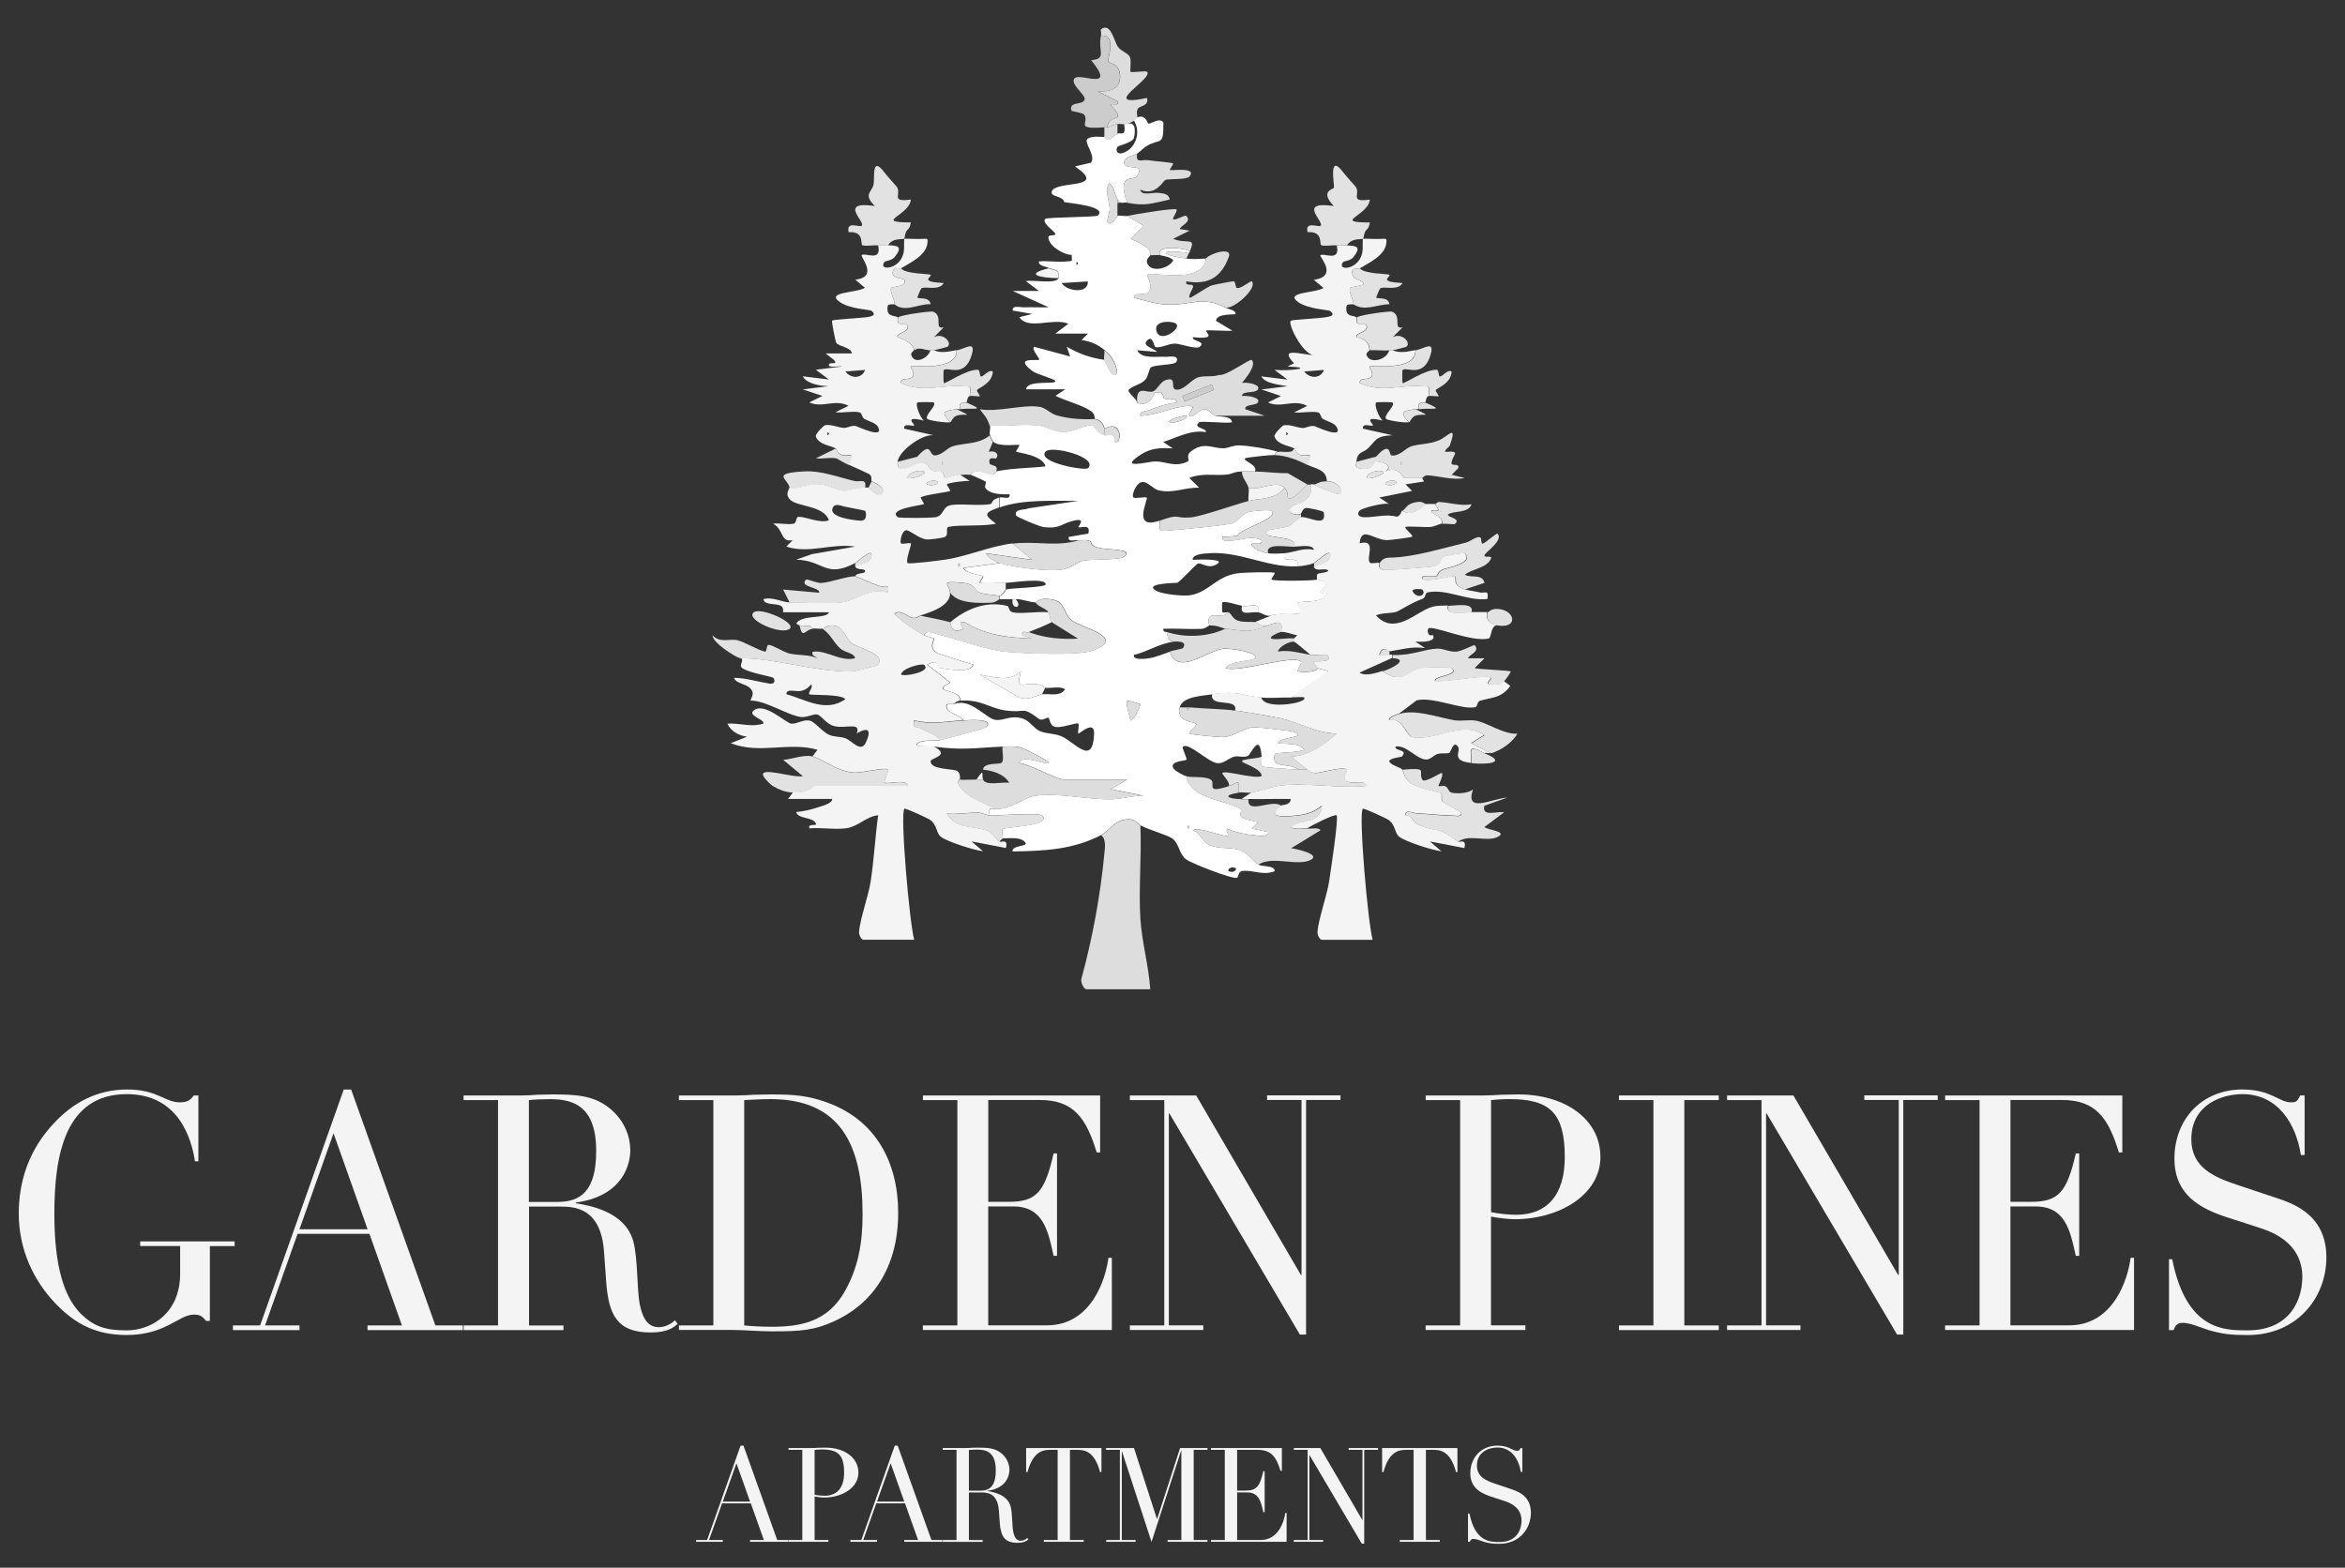
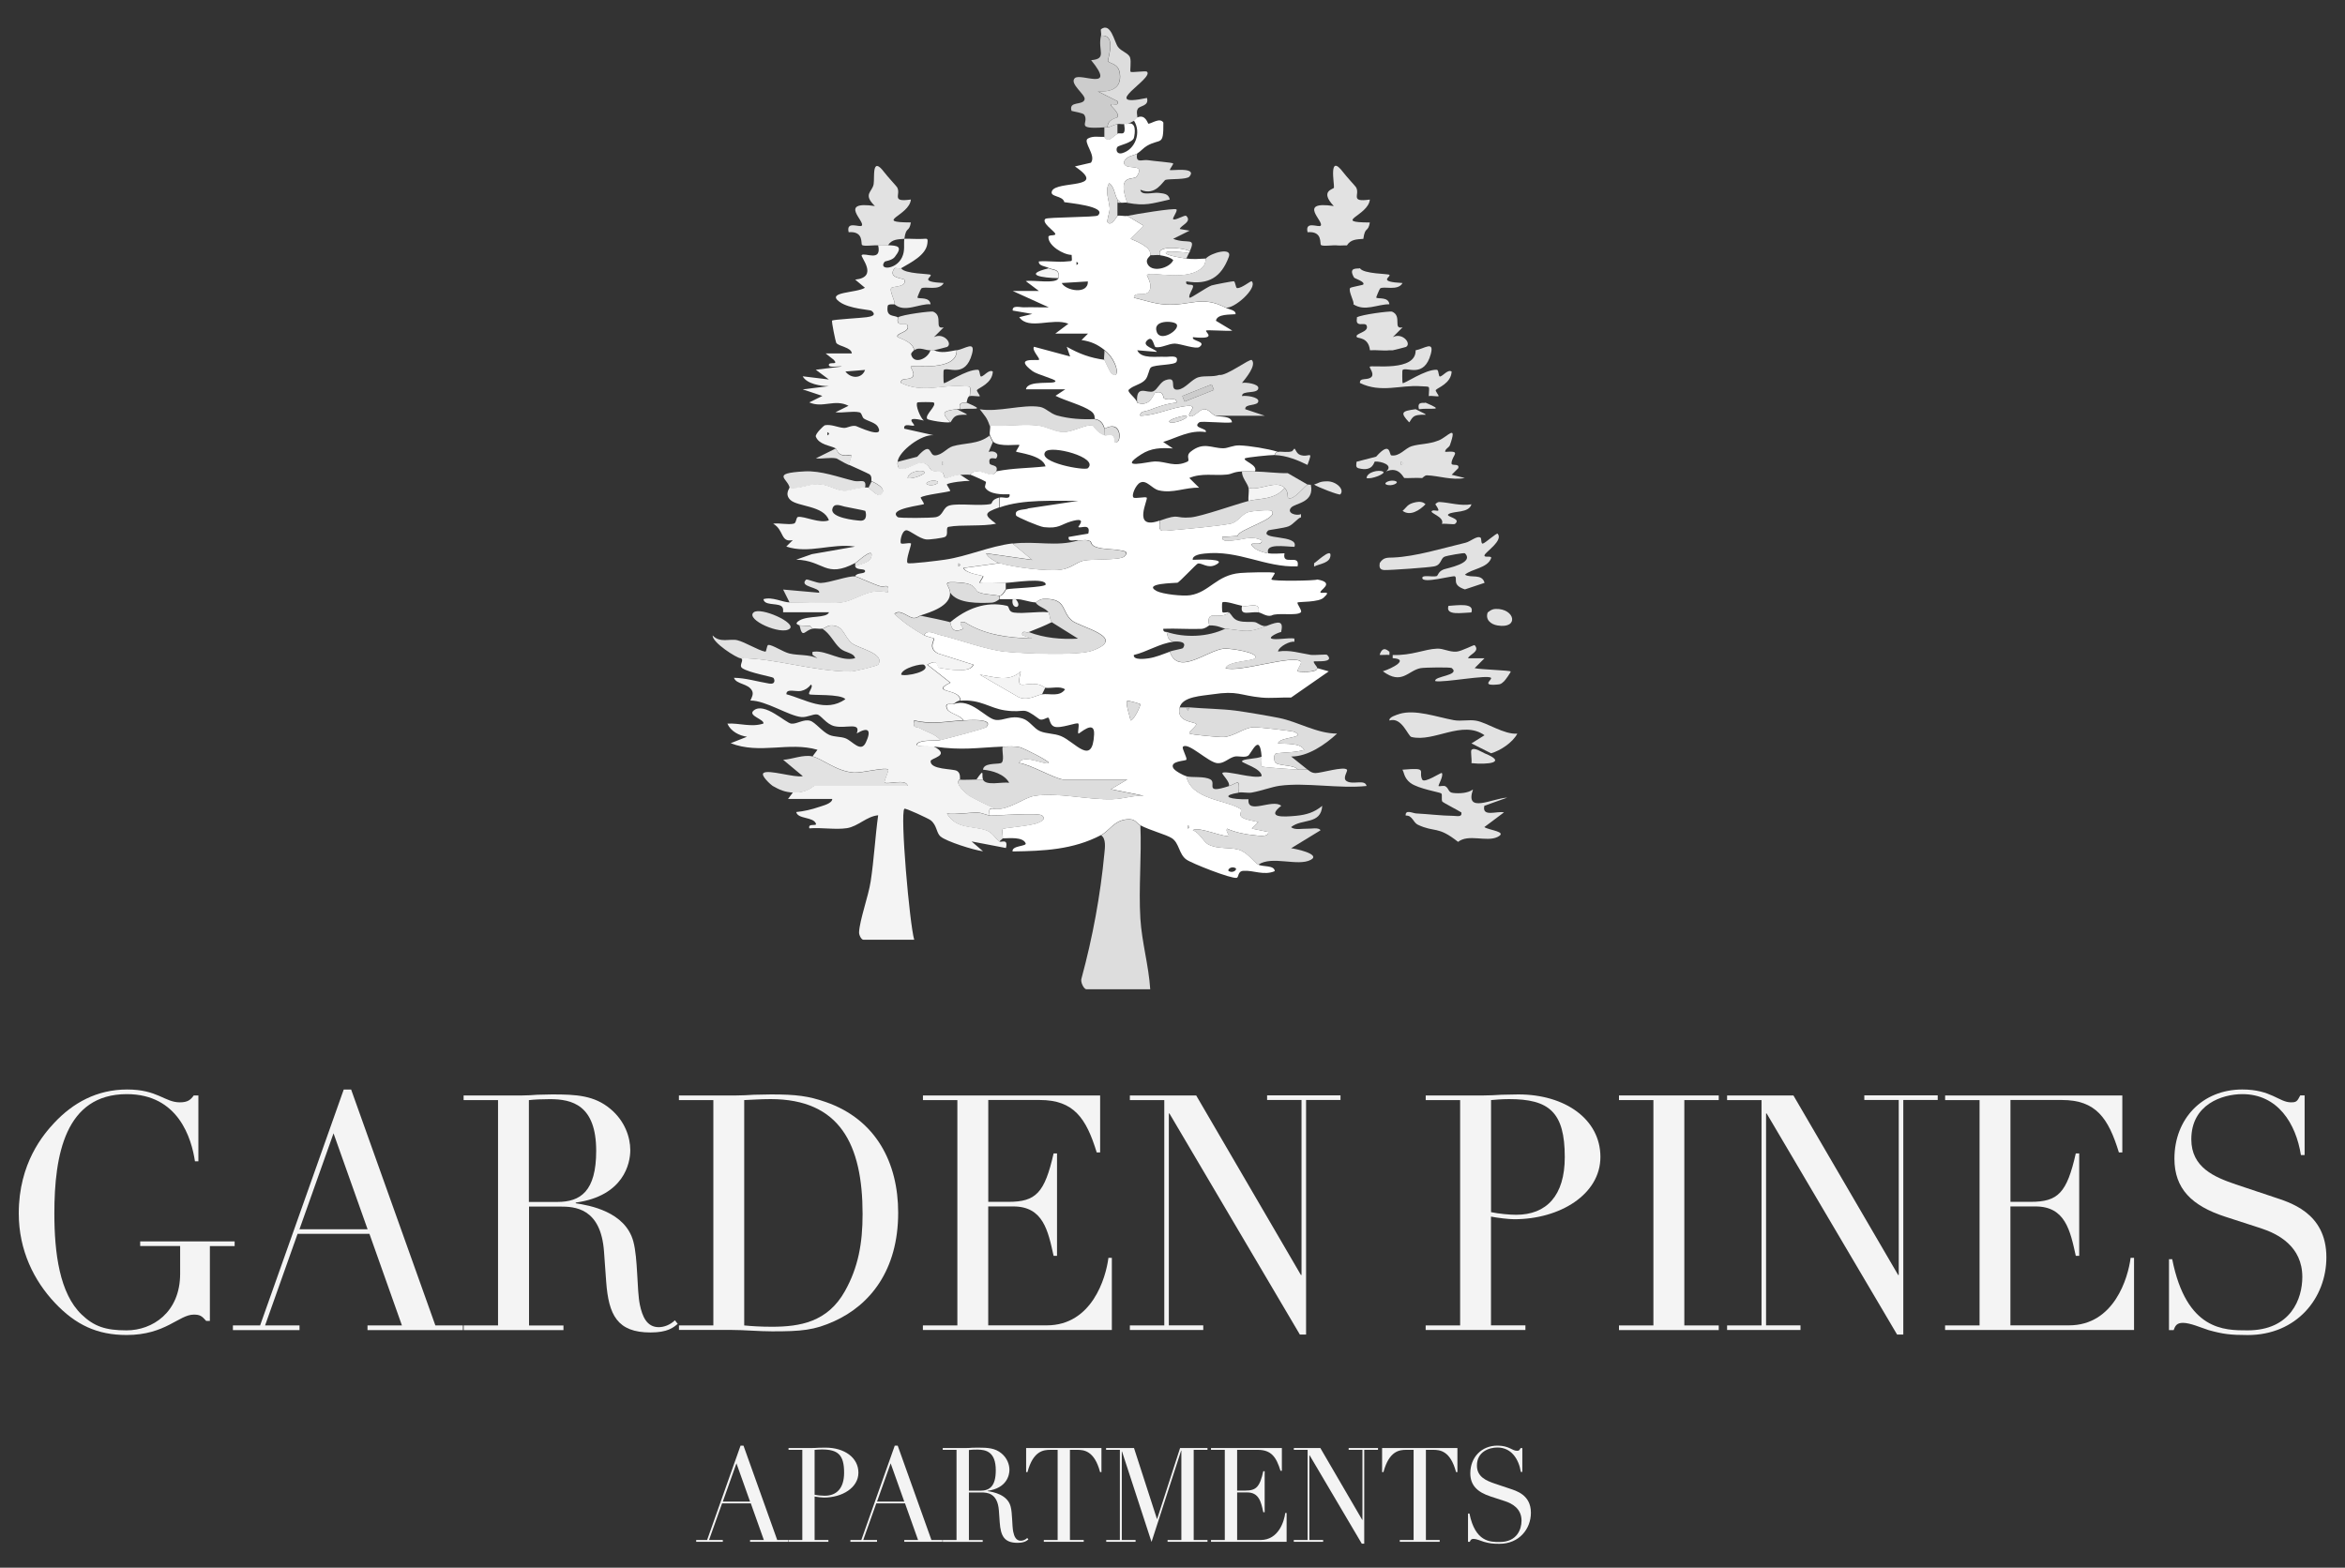
<svg xmlns="http://www.w3.org/2000/svg" id="logos" version="1.1" viewBox="0 0 500 334.34">
  <rect x="0" y="0" width="500" height="334.34" fill="#333333" stroke="none" />
  <defs>
    <style>
      .st0 {
        fill: #e2e2e2;
      }

      .st1 {
        fill: #f4f4f4;
      }

      .st2 {
        fill: #ccc;
      }

      .st3 {
        fill: #ddd;
      }

      .st4 {
        fill: #fff;
      }
    </style>
  </defs>
  <g>
    <g>
-       <path class="st1" d="M290.67,50.93c.85-.07,2.56.09,3.83.02,1.08-.05,1.23-.22,1.07,1.02-.32,2.45-3.47,3.99-5.61,5.24-.35.21-2.64-.4-1.26,1.99.13.24,2.44.87,1.95,1.5-.1.12-2.64.54-2.78.73-.46.65,1,3.05.68,3.47-.05.06-1.34-.16-1.43.34-.44,2.53,1.49,1.9,2.12,2.45.09.07-.21.89.18,1.23.56.48,1.66-.18,1.91.52.54,1.45-2.69,1.58-2.1,2.43.22.3,2.49-.02,2.79,2.8,0,.09-.77.56-.66.97.56,2.11,4.39,1.15,4.85-.97.23-.02.48.04.69,0,1.61.76,3.23.28,4.89,0,.12,4.66-9.41,3.1-9.79,3.5-.13.15.96,1.43.43,2.12-.73.94-2.63.06-2.51,1.36,4.51,2.22,8.68.37,12.95.69,2.16.17,1.8-.33,1.72,2.11-.57.18-.58,1.32-.69,1.4-.27.21-1.88-.45-1.4,1.4-.23.04-.48-.04-.69,0-2.96.41-3.39.67-1.4,2.79-.79.22-4.68-.4-4.89-.71-.58-.84,2.11-2.8,1.39-3.49-.12-.12-3.36-.12-3.49,0-.49.48.63,3.28,1.38,3.85-4.51-1.08-1.85.78-2.07,1.04-.26.3-2.34-.67-2.11.69l6.28,1.4c-3.64.17-3.4,1.04-5.22,2.79-1.12,1.08-2.19.6-2.47,2.8-.07.61-.27,1.22.4,1.4,3.16.84,3.28-1.41,3.5-1.43,1.39-.06,4.03.78,2.39,2.11,2.82-1.19,3.67,1.4,3.9,1.41,1.15.05,2.24-.09,3.79,0l.45.79-3.95.61,1.39,1.39-6.98,1.41,2.08,1.39c-1.06-.37-5.86.9-6.29,1.41-.74.89-.04,1.4,1.06,1.41,2.29.04,4.55-.76,6.87-.11.88-.22.9-1.11,1.16-1.32,1.63,1.24,3.67-.15,4.89-1.4.69-.02,1.4,0,2.1,0,1.54,2.24,0,1-.69,1.4-.79.46,2.74,1.24,2.1,2.79-.69.13-1.34.6-2.41.71s-5.01-.22-5.28,0c-.37.3,1.77,1.79,1.4,2.08-.21.17-4.64.72-5.28.73-2.83.06-5.56-3.19-5.91.67,3.8-.95,1.27,3.07,2.19,4.13.3.34,1.73-.11,2,.06.1.06-.51,1.44,1.02,1.47,1.43.04,9.27-.52,10.54-.77,1.65-.32,1.32-1.66,2.27-2.08.5-.23,4.18-.88,4.34-.72,2.1,2.12-3.81,3.16-4.56,3.45-1.22.49-1.12,1.33-1.51,1.43-.88.21-3.01-.34-3.02.37,0,1.33,6.62-.6,6.96-.33.65.48-.77,1.83,2.13,2.78,1.06.35,2.16.41,3.17.68,1.16.3,2.07-.72,1.72,1.41-3.97.57-8.99-2.32-12.8-1.38-.5.12-.37,1.1-1,1.33-2.5.9-4.97,2.58-5.61,2.79-1.15.38-3.05.16-4.36.76,4.05,4.45,8.56-.82,11.87-1.78,1.34-.39,2.23-.26,3.5-.33-.71,2.16,2.91,1.45,4.89,1.4,1.16-.02,2.33.04,3.5,0-.57,1.57.67,2.56,2.1,2.79-1.47.16-1.21,2.69-1.8,2.84-3.6.91-11.94-2.88-12.87-2.13-.26.19-.28,1.84.95,1.39.87,1.6-2.67,1.5-3.75,1.41l2.08,1.39c-2.75-.43-5.12.34-7.69.71-.15.02-1.36-1.58-2.1.69.69.05,1.4-.04,2.1,0,.23.01.46,0,.69,0v.69l-6.98,3.14c1.33.84,3.5.07,4.89-.35,4.06,3.02,5.37-.18,8.07-.67.87-.16,6.35-.23,6.61-.02,2,1.61-3.94,1.71-3.49,2.79,1.8.37,11.36-1.47,11.88-.68.26.38-2.1,1.67,1.1,1.43,1.07-.09.99-.13,1.69-.73l1.41,1.06c-1.9,2.69-4.08,2.43-6.48,3.18-.63.19-.5,1.26-.99,1.36-2.82.63-9.09-2.33-12.5-1.46l-3.79,2.85c-.51.16-2.29.67-2.1,1.39,2.62-.84,3.94,3.33,4.68,3.51,4.83,1.21,10.86-3.7,15.59-.37l-2.79,1.74,4.19,2.11c-.37.11-.96-.07-1.4,0-.57-.23-2.22-1.4-2.79-.69-.21.26.13,2.13,0,2.8-4.46-.48-2.02-2.46-2.8-3.5-1.04-1.38-1.44,1.28-1.89,1.39-.72.17-1.6-.04-2.44.21-.8.23-1.43,1.13-2.3,1.18-2.11.1-4.25-3.14-6.64-2.77-.34,1.05,2.68.48,1.39,2.08-.18.23-2.51.29-2.79,1.06.5.97,2.32,1.24,2.79,1.75.34.37.29,1.74,1.73,2.82,1.65,1.23,6.31,1.97,6.56,2.22.28.27-.06,1.35.24,1.77.13.18,3.35,1.84,4.05,2.29.19,1.11-.99.73-1.77.72-2.58-.04-5.28-.38-7.86-.51-.77-.04-2.38-.9-2.25.46,1.43-.12,1.58,1.47,2.58,1.94,3.72,1.74,4.17.16,8.59,3.66.37.28,1.93-.73,1.39,1.39l-7.32-1.4,2.44,2.1c-1.93-.24-7.81-2.08-9.07-3.16-.9-.77-.73-2.4-2.11-3.47-.4-.32-5.39-2.66-5.59-2.44-.96,1.02,1.12,24.68,2.1,27.94h-10.83c-.44,0-.96-1-.93-1.6.11-2.55,2-7.74,2.47-10.83.3-1.95,2.08-13.6,1.6-14.12-.34-.38-5.46,2.21-6.29,2.79-1.05-.06-2.74.37-3.49-.34,2.34-1.89,6.34-.44,6.64-4.53-1.72,1.41-3.4,1.91-5.56,2.12-2.79.27-6.48.45-3.18-2.13.19-.16,2.06,0,2.1-1.39-3.02-.06-6.07.06-9.08,0-.46,0-.94.01-1.4,0l2.1-1.4c2.16-.39,4.25-1.21,5.9-1.44,5.54-.77,12.8.65,18.55.04-.33-1.5-2.86-.18-4.23-1.02-1.04-.62.3-2.14.04-2.46-.63-.76-5.51.73-6.7.73-1,0-1.6-.73-1.69-.74l-3.49-2.79c3.55.02,7.25-2.55,9.79-4.89-4.31,0-8.29-2.51-12.39-3.34-2.4-.49-6.9-1.24-9.27-1.56.68-2.86-5.45-.46-4.89-3.5,5.46-.83,5.81.24,10.48.69.62,2.88,10.46,1.11,9.08,0-.17-.13-2.11.01-2.79,0l8.04-5.59-2.45-.69c-.02-.3-1-1.22-.69-1.39.23-.13,4.58.39,2.79-1.4-.19-.19-2.67.12-3.49,0-.62-.48-3.19-2.73-3.5-2.79v-.69l.69-.69c-1.18-.18-2.25-.77-3.5-.71.58-2.5-.61-2.22-2.79-1.4-1.16.54-2.27-.61-2.79-.69l3.5-1.4c1.19-.71,5.46.17,6.29-.71.33-.34-.95-1.88-.71-2.08.22-.18,4.59,0,5.59-1.06,1.77-1.63-.4-.78-.69-1.05-.49-.44,3.34-2.08-.69-2.79.05-.04-.21-.94.17-1.22.22-.16,3.1-.35,1.93-.88-.65-.29-2.57.49-2.79-.71,1.24-.63,3.46-.71,3.5-2.44.04-1.47-3.03,1.52-3.5,1.74-.85.4-2.51.66-3.5.69.6-2.89-3.39.09-2.79-2.79,1.83-.09,4.13-1.27,6.29-.71-.13-1.29-3.19-.68-4.19-.69,1.07-2.72-7.86-1.36-5.59-3.49.16-.15,3.34-.48,4.36-.89s1.99-1.79,2.63-1.91c1.57-.28,5.65,2.44,4.9-1.05-.06-.29-3.29-.97-3.79-.9-.74.12-.95,1.17-1.11,1.24-.97.45-3.16-.19-2.1-1.39.9-1,5.02-.99,4.19-4.9.18-.07.48.06.69,0,.71.5,5.37,2.3,5.58,2.1,1-1.01-.83-2.82-2.79-2.79-.07-2.49-2.34-2.58-4.19-3.5,1.27-3.42.39-1.44-1.55-2.13-.82-.29-.97-1.22-1.24-1.36-1.16-.6-3.49-.74-4.18-2.46-.23-.56,1.73-2.4,1.89-2.43,1.38-.28,2.71.45,4.05.56.76.06,1.62-.61,2.61-.4.26.05,6.15,2.9,4.72.21-.5-.94-2.11-1.23-2.99-1.78-.46-.29-.44-1.24-.99-1.36-1.5-.33-3.51.19-5.11-.01l2.79-1.38c-2.96-1.52-5.47.56-8.37-.72l2.79-1.38-4.19-1.4,5.58-.69c-1.57-.32-4.76-.51-5.58-2.1l5.58.68-2.79-2.08c3.13.33,8.99-.46,2.79-.71l1.39-.69c-3.41-3.56,1.5-1.85,4.18-1.73-2.36-.22-5.61-6.73-4.87-7.34.28-.23,6-.49,7.32-.73.87-.16,2.38-.3,1.06-1.36-.28-.22-4.72-.38-6.81-1.89-3.02-2.18,3.58-1.86,5.41-3.01l-2.08-1.74c5.34-.72,1.13-4.97,1.39-5.23.67-.63,4.35,1.58,3.5-2.11.68.07,1.4-.04,2.1,0,2.02.1,3.27.19,1.45,2.51-.6.76-2.06.89-2.14.99-1.49,1.83,2.36,1.84,3.67-.88.72-1.5.33-2.67.51-4.02l.1-.04ZM282.28,78.89l-4.19.34c1.16,1.55,3.51,1.58,4.19-.34ZM274.25,92.16v.69c.45-.23.45-.46,0-.69ZM294.86,100.56c-.89-.41-3.34.07-3.49,1.39.97.35,4.35-.97,3.49-1.39ZM297.65,102.65c-1.07-.49-2.85.34-2.08.68,1.07.49,2.85-.34,2.08-.68ZM303.24,125.71c-.07-.07-2.06-.28-2.08.34,1.1,1.97,3.14.73,2.08-.34Z" />
      <path class="st0" d="M299.05,164.15c5.63-.5,3.29.27,4.19,2.1.44.89,4.03-1.56,4.18-1.4.46.52-.84,2.73-.69,2.79.3.12,1.1-.19,1.5.07.76.49.51,1.28,1.61,1.4,1.3.15,3.13.07,4.23-.74-1.79,5.23,4.06,1.91,7.31,1.73l-4.89,1.75c-.56,2.51,2.74,1.05,4.19,1.4l-4.19,3.14c1,.69,5.11.97,2.8,2.11s-6.17-.72-8.4,1.04c-4.42-3.5-4.89-1.91-8.59-3.66-.99-.46-1.16-2.06-2.58-1.94-.12-1.38,1.49-.51,2.25-.46,2.58.13,5.28.48,7.86.51.78,0,1.95.38,1.77-.72-.69-.45-3.91-2.11-4.05-2.29-.29-.4.04-1.5-.24-1.77-.24-.24-4.91-.99-6.56-2.22-1.44-1.07-1.39-2.45-1.73-2.82l.02-.04Z" />
      <path class="st0" d="M285.09,52.33c-.89-.09-3.07.27-3.44-.09-.29-.27.43-2.99-2.85-2.72-.6-2.52,2.35-.94,2.79-1.39.83-.85-5.14-5.36,2.8-4.19-3.12-3.28,0-3.57.04-3.92.1-.84-1.22-7.48,1.95-3.3.73.97,2.64,3.01,2.75,3.21.94,1.58-1.44,3.25,2.95,2.63-.33,3.5-8.14,4.85,0,4.89-.4,2.25-1.01.72-1.39,3.49-1.38.12-2.67.06-3.5,1.4-.69-.04-1.41.07-2.1,0h-.01Z" />
      <path class="st0" d="M294.16,120.12c.8-1.32,1.65-1.17,2.95-1.22,4.73-.21,10.35-1.95,15.39-3.16,1.02-.24,2.51-1.62,3.21-1.05.19.16.04,1.35.46,1.24.57-.15,2.95-2.34,3.16-2.11,1.24,1.45-2.52,3.84-2.79,4.55s1.65,0,1.39.69c-.78,2.12-4.11,2.23-5.58,3.5,1.26.8,3.63-.32,4.19,1.74l-4.19,1.4c-2.89-.95-1.49-2.3-2.13-2.78-.35-.26-6.97,1.66-6.96.33,0-.71,2.14-.16,3.02-.37.39-.1.29-.94,1.51-1.43.74-.29,6.65-1.33,4.56-3.45-.16-.16-3.84.5-4.34.72-.95.43-.62,1.78-2.27,2.08-1.26.24-9.1.8-10.54.77-1.52-.04-.93-1.43-1.02-1.47h-.01Z" />
      <path class="st0" d="M289.28,98.46l4.14-1.07c3.16-3.56,2.74-.35,3.24-.27,1.75.29,2.94-1.54,4.33-1.96,1.82-.55,3.58-.37,5.76-1.23,1.9-.74,4.07-3.75,2.4,1.01-.18.51-1.06.79-1.01,1.43,3.7-.3,1.43.69,1.35,2.41-.02.74,1.77-.12,1.44,1.07l-1.4,1.4,2.79.69c-2.73.54-5.56-.48-8.04-.57-.54-.02-.95.58-1.04.58-1.55-.09-2.64.05-3.79,0-.23,0-1.1-2.6-3.9-1.41,1.65-1.34-1-2.17-2.39-2.11-.21,0-.33,2.27-3.5,1.43-.67-.18-.48-.79-.4-1.4h.01ZM298.71,98.46v.69c.45-.23.45-.46,0-.69Z" />
      <path class="st0" d="M296.96,139.69c4.17.13,6.73-1.26,9.48-1.36,1.32-.05,2.53.73,4.06.65,1.17-.07,3.78-1.54,3.92-1.38,1.28,1.36-1.26,2.02-1.39,2.79h3.49l-2.1,2.1c1.19.3,7.39.46,7.69.71.1.09-1.17,1.89-1.4,2.08-.69.6-.62.65-1.69.73-3.19.24-.84-1.05-1.1-1.43-.52-.79-10.08,1.06-11.88.68-.45-1.07,5.48-1.18,3.49-2.79-.26-.21-5.74-.13-6.61.02-2.69.49-4.01,3.69-8.07.67,2.06-.63,5.7-2.6,2.1-2.79v-.69h.01Z" />
      <path class="st0" d="M298.36,152.26c3.4-1.04,7.87.63,11.61,1.32,1.57.29,3.25-.16,4.78.12,2.39.43,5.87,2.95,8.77,2.77-.99,1.89-3.6,3.6-5.59,4.18l-4.19-2.11,2.79-1.74c-4.73-3.34-10.75,1.56-15.59.37-.74-.18-2.06-4.36-4.68-3.51-.19-.72,1.58-1.23,2.1-1.39h0Z" />
      <path class="st0" d="M301.85,74.7c1.78-.3,4.01-2.14,3.23.78-1.43,5.28-5.13,2.69-6.02,3.42-.11.09-.07,2.68,0,2.79.26.3,4.79-2.94,7.29-2.83.48.02.3,1.52.72,1.44.6-.13,1.67-1.6,2.45-1.06-.12,2.57-3.02,3.44-3.39,3.95-.13.18.69,1.16.61,1.29-.1.17-1.6-.16-2.1,0,.09-2.43.44-1.94-1.72-2.11-4.28-.33-8.45,1.51-12.95-.69-.13-1.3,1.77-.43,2.51-1.36.54-.68-.56-1.97-.43-2.12.38-.4,9.91,1.16,9.79-3.5h.01Z" />
      <path class="st0" d="M289.28,67.7c.91-.62,7.18-1.4,7.53-1.24,2.25.95.06,3.84,2.25,3.35l-2.08,2.08c2.08-1.04,4.06,1.41,2.8,2.1-.12.07-2.61.67-2.8.71-.23.04-.48-.02-.69,0-1.33.16-2.83-.11-4.19,0-.3-2.83-2.58-2.5-2.79-2.8-.58-.84,2.63-.99,2.1-2.43-.26-.71-1.35-.05-1.91-.52-.4-.34-.11-1.16-.18-1.23h-.02Z" />
      <path class="st0" d="M289.97,57.22c.8,1.24,6.12,1.13,6.29,1.4.32.48-2.64,1.47,2.79,1.74-.99,1.78-4.03.58-4.78,1.16-.09.06-.91,1.91-.82,1.97.48.3,2.6-.23,2.8,1.4-2.61-.02-5.2,1.62-7.69,0,.32-.41-1.15-2.82-.68-3.47.13-.19,2.69-.61,2.78-.73.49-.63-1.82-1.27-1.95-1.5-1.39-2.39.9-1.78,1.26-1.99h0Z" />
      <path class="st0" d="M306.05,107.54s.34-.5.89-.48c2.13.11,4.48.9,6.8.49-.54,1.94-3.84,1.36-4.89,2.1-.82.57,2.89.85,1.39,2.08-.24.19-2.07-.13-2.79,0,.65-1.55-2.89-2.33-2.1-2.79.69-.4,2.23.83.69-1.4Z" />
      <path class="st0" d="M317.22,130.6c.1,0,.69-.72,1.69-.74,4.13-.11,5.06,4.3.4,3.53-1.43-.23-2.67-1.23-2.1-2.79Z" />
      <path class="st0" d="M316.53,160.65c4.98,1.99.69,2.47-2.79,2.1.13-.67-.21-2.55,0-2.8.58-.69,2.22.48,2.79.69h0Z" />
      <path class="st0" d="M275.99,95.66c.28.15.43,1.07,1.24,1.36,1.95.69,2.82-1.29,1.55,2.13-1.9-.93-4.39-2.02-6.98-2.1.05-.35.37-.66.69-.69.93-.11,2.04.21,3.01-.13l.49-.56h0Z" />
      <path class="st0" d="M303.95,107.54c-1.22,1.26-3.27,2.63-4.89,1.4.94-.78.94-1.46,2.82-1.84,1.61-.32,1.97.45,2.07.44Z" />
      <path class="st0" d="M308.84,129.21c1.94-.11,5.62-.72,4.89,1.4-1.99.05-5.59.77-4.89-1.4Z" />
      <path class="st0" d="M301.85,87.27c4.02,1.95,1.45.74-.16,1.43-.74.32-1.04,1.32-1.24,1.36-1.99-2.12-1.57-2.39,1.4-2.79Z" />
      <path class="st0" d="M303.95,85.87c4.44,1.89,1.22,1.05-1.4,1.4-.48-1.85,1.13-1.18,1.4-1.4Z" />
      <path class="st0" d="M296.26,138.98v.69c-.69-.05-1.4.04-2.1,0,.73-2.27,1.95-.67,2.1-.69Z" />
      <path class="st0" d="M269.01,161.34c.05.55-.12,2,0,2.1.29.24,6.54.6,7.69.69.68.06,1.4-.04,2.1,0,.1,0,.69.74,1.69.74,1.19,0,6.07-1.49,6.7-.73.27.32-1.07,1.84-.04,2.46,1.36.83,3.9-.49,4.23,1.02-5.75.62-13-.8-18.55-.04-1.65.23-3.74,1.04-5.9,1.44-.84.16-1.93-.13-2.79,0,.19-3.19-.16-2.04-2.1-1.4.28-.9-1.65-2.58-1.4-2.79.72-.6,6.79,1.38,8.38.68-.04-1.66-4.22-2.74-4.2-3.13.02-.6,3.38-.51,4.2-1.05h-.02Z" />
      <path class="st0" d="M282.98,102.65c1.96-.02,3.79,1.78,2.79,2.79-.21.22-4.89-1.58-5.58-2.1,1.08-.32,1.07-.68,2.79-.69h0Z" />
      <path class="st0" d="M280.19,120.12c.46-.22,3.53-3.21,3.5-1.74-.04,1.73-2.25,1.82-3.5,2.44v-.69Z" />
      <path class="st0" d="M294.86,100.56c.87.4-2.52,1.74-3.49,1.39.15-1.32,2.61-1.8,3.49-1.39Z" />
      <path class="st0" d="M297.65,102.65c.76.34-1.01,1.17-2.08.68-.76-.34,1.01-1.17,2.08-.68Z" />
      <path class="st1" d="M298.71,98.46c.45.23.45.46,0,.69v-.69Z" />
    </g>
    <g>
      <path class="st0" d="M187.24,52.33c-.89-.09-3.07.27-3.44-.09-.29-.27.43-2.99-2.85-2.72-.6-2.52,2.35-.94,2.79-1.39.83-.85-5.14-5.36,2.8-4.19-2.62-2.56-.55-2.97-.26-4.68.24-1.43-.46-6.12,2.24-2.55.73.96,2.64,3.01,2.75,3.21.94,1.58-1.44,3.25,2.95,2.63-.33,3.5-8.14,4.85,0,4.89-.4,2.25-1.01.72-1.39,3.49-1.38.12-2.67.06-3.5,1.4-.69-.04-1.41.07-2.1,0h-.01Z" />
      <path class="st0" d="M173.27,161.34c2.17.55,5.08,3.21,8.84,3.45,1.62.11,6.65-1.19,7.24-.66.3.29-1,2.5-.69,2.79.51.49,4.59-.93,4.89.71h-19.91c-.24,0-1.47,1.57-4.55,1.4-1.78-.1-2.85-.57-4.36-1.43-.22-.12-2.64-2.21-1.93-2.75,1.05-.8,6.67,1.07,8.38.68l-4.19-3.49c1.94-.11,4.36-1.19,6.29-.71Z" />
      <path class="st0" d="M211.7,94.26l-.9,2.11c1.19-.37,2.38.34,1.6,1.39-.15.19-1.77-.63-1.4,1.05.13.61,2.05.18,1.4,1.75-.09.01-.32.66-.97.66-1.46,0-3.23-1.58-4.62.05-.58-.11-1.44,0-2.1,0-1.17,0-2.44.76-3.08.71-.4-.02-.38-1.07-.62-1.17-.84-.34-1.68-.11-2.36-.46-.41-.22-.67-1.83-2.67-1.54-1.15.17-4.97,2.95-4.55-.33l4.14-1.07c3.24-3.62,2.39-.16,3.85-.29,1.55-.13,2.45-1.56,3.72-1.95,2.43-.74,5.51-.37,7.85-2.28.02.07.65,1.34.69,1.4l.02-.02ZM200.88,98.46v.69c.45-.23.45-.46,0-.69Z" />
      <path class="st0" d="M204.02,74.7c1.78-.3,4.01-2.14,3.23.78-1.43,5.28-5.13,2.69-6.02,3.42-.11.09-.07,2.68,0,2.79.26.3,4.79-2.94,7.29-2.83.48.02.3,1.52.72,1.44.6-.13,1.67-1.6,2.45-1.06-.12,2.57-3.02,3.44-3.39,3.95-.13.18.69,1.16.61,1.29-.1.17-1.6-.16-2.1,0,.09-2.43.44-1.94-1.72-2.11-4.28-.33-8.45,1.51-12.95-.69-.13-1.3,1.77-.43,2.51-1.36.54-.68-.56-1.97-.43-2.12.38-.4,9.91,1.16,9.79-3.5h.01Z" />
      <path class="st0" d="M182.35,122.92c.28.04,3.91,1.71,5.26,2.11,1.06.32,2.1-.8,1.72,1.39-3.99-1.23-6.9,1.8-10.11,2.12-2.39.24-8.04-.01-10.85-.02l-1.39-2.79,7.68.68c.32-1.21-4.44-1.18-2.79-2.79.22-.21,2.23.73,3.13.71,1.96-.05,5.89-1.57,7.35-1.4h0Z" />
      <path class="st0" d="M191.44,67.7c.91-.62,7.18-1.4,7.53-1.24,2.25.95.06,3.84,2.25,3.35l-2.08,2.08c2.08-1.04,4.06,1.41,2.8,2.1-.12.07-2.66.68-2.8.71-.23.02-.46-.02-.69,0-1.05.11-2.39-.84-3.5,0-.26-1.86-3.36-2.62-3.5-2.8-.58-.84,2.63-.99,2.1-2.43-.26-.71-1.35-.05-1.91-.52-.4-.34-.11-1.16-.18-1.23h-.01Z" />
      <path class="st0" d="M211,173.93c1.89.04,10.4-.66,11.19,0,.93.77-.15,1.26-.88,1.57-1.62.69-7.18,1.05-7.47,1.29s.05,1.49-.05,2.02c-.02.13-.57.43-.69.69-.9-.72-1.47-1.94-2.82-2.4-2.97-1.02-6.28-.17-8.36-3.55,2.1.22,4.67-.28,6.67-.21.93.04,1.8.55,2.41.56h0Z" />
      <path class="st0" d="M192.14,57.22c.8,1.24,6.12,1.13,6.29,1.4.32.48-2.64,1.47,2.79,1.74-.99,1.78-4.03.58-4.78,1.16-.09.06-.91,1.91-.82,1.97.48.3,2.6-.23,2.8,1.4-2.43-.19-5.54,1.89-7.69,0,.3-.41-1.15-2.83-.68-3.47.3-.43,3.38-.12,2.79-1.77-.12-.34-3.69-.27-2.1-2.45.13-.18,1.13.15,1.4,0h-.01Z" />
      <path class="st0" d="M168.37,104.04c-.35-1.99-4.18-3.1,3.18-3.51,3.52-.19,7.17,1.22,10.57,2.04,1.27.3,2.74-.68,2.33,1.49-1.67-.1-3.08.73-4.5.66-1.73-.09-3.35-1.43-5.63-1.41-1.99,0-3.9,1.08-5.95.76h0Z" />
      <path class="st0" d="M168.37,134.09c-1.78,1.47-9.49-1.96-7.68-3.49,1.46-1.23,9.2,2.23,7.68,3.49Z" />
      <path class="st0" d="M178.16,95.66c.28.15.43,1.07,1.24,1.36,1.95.69,2.82-1.29,1.55,2.13-1.12-.49-2.43-1.34-2.58-1.38-1.32-.3-3.01.15-4.41-.02l4.19-2.08h.01Z" />
      <path class="st0" d="M185.85,102.65c.15.13,3.5,1.44,2.1,2.79-.8.78-2.33-1.24-2.79-1.39l.69-1.4h0Z" />
      <path class="st0" d="M204.02,87.27c4.02,1.95,1.45.74-.16,1.43-.74.32-1.04,1.32-1.24,1.36-1.99-2.12-1.57-2.39,1.4-2.79h0Z" />
      <path class="st0" d="M173.27,134.09c-1.71.27-2.14,2.3-2.79-.69l2.3.13.49.57h0Z" />
      <path class="st0" d="M206.12,85.87c4.44,1.89,1.22,1.05-1.4,1.4-.48-1.85,1.13-1.18,1.4-1.4Z" />
      <path class="st0" d="M182.35,120.12c.46-.24,3.53-3.19,3.5-1.74-.04,1.73-2.25,1.82-3.5,2.44v-.69Z" />
      <path class="st0" d="M175.37,134.09c.44-.07,1.04-.67,1.8-.69,2.78-.09,2.72,2.38,4.51,3.81,1.41,1.12,7.18,2.14,5.56,4.56-.17.26-5.03,1.47-5.93,1.46-7.92-.02-16.14-2.88-23.41-2.85-.76,0-6.08-3.35-5.95-4.87,1.51,1.68,3.72.65,5.24,1.02,1.69.41,4.4,2.14,5.97,2.45.3.06.29-1.43.68-1.44.88-.04,3.11,1.5,4.48,1.83,1.97.46,4.08.15,5.97,1.01l-1.04-.72c0-.52-.23-.65.35-.69,2.72-.27,5.73,2.22,8.73,1.4-.27-1.19-2.08-1.12-3.17-2.07-1.39-1.22-2.13-3.17-3.83-4.22h.02Z" />
      <path class="st1" d="M192.83,50.93c.85-.07,2.56.09,3.83.02,1.08-.05,1.23-.22,1.07,1.02-.32,2.45-3.47,3.99-5.61,5.24-.26.16-1.27-.17-1.4,0-1.6,2.19,1.97,2.11,2.1,2.45.58,1.65-2.49,1.34-2.79,1.77-.46.63,1,3.05.68,3.47-.05.06-1.34-.16-1.43.34-.44,2.53,1.49,1.9,2.12,2.45.09.07-.21.89.18,1.23.56.48,1.66-.18,1.91.52.54,1.45-2.69,1.58-2.1,2.43.13.19,3.24.94,3.5,2.8,0,.09-.72.54-.61.96.56,2.21,3.62.88,4.11-.96.23-.02.48.02.69,0,1.61.76,3.23.28,4.89,0,.12,4.66-9.41,3.1-9.79,3.5-.13.15.96,1.43.43,2.12-.73.94-2.63.06-2.51,1.36,4.51,2.22,8.68.37,12.95.69,2.16.17,1.8-.33,1.72,2.11-.57.18-.58,1.32-.69,1.4-.27.21-1.88-.45-1.4,1.4-.23.04-.48-.04-.69,0-2.96.41-3.39.67-1.4,2.79-.79.22-4.68-.4-4.89-.71-.58-.84,2.11-2.8,1.39-3.49-.12-.12-3.36-.12-3.49,0-.49.48.63,3.28,1.38,3.85-4.51-1.08-1.85.78-2.07,1.04-.26.3-2.34-.67-2.11.69l6.28,1.4c-2.56-.29-7.4,3.4-7.68,5.59-.43,3.28,3.4.5,4.55.33,2-.29,2.25,1.33,2.67,1.54.68.35,1.52.12,2.36.46.24.1.22,1.15.62,1.17.65.05,1.91-.71,3.08-.71l2.1,1.39c-.88-.13-4.62.35-4.89.72-.06.09.79,1.26.71,1.38-.19.26-5.68.83-6.3,1.41-.06.06.78,1.28.71,1.39-.19.27-7.87.97-5.59,2.8.32.26,7.15.18,8.06.01,1.77-.32,1.43-2.14,3.08-2.53,2.02-.48,6.3.21,8.65-.28.49-.1-.02-.89,1.86-1.39v2.1c-3.4,1.19-3.23,1.61-.69,3.49-2.9.62-7.51.16-10.1.66-.8.16.12,1.74-.83,2.17-.46.21-3.29.6-3.94.52-1.58-.16-3.62-2.08-4.33-1.95-.99.18-1.36,2.63-1.06,2.8.39.22,1.72-.21,2.1,0,.24.13-1.23,3.66-.69,4.19.28.28,7.07-.58,7.99-.73,4.69-.68,9.4-2.84,14.36-3.46l4.19,3.49-9.79-1.39c.18.84,2.13,1.89,2.79,2.08l-7.69,1.05c.5,1.22,4.02,1.54,4.19,1.77.06.09-.8,1.24-.71,1.38.17.22,4.66.04,5.59,0v1.4c-.1.02-.67,1.38-1.4,1.4-1.28-.3-3.23-.27-4.35-.76-1.05-.45-.46-1.75-3.68-2.05-4.87-.43-2.56.34-2.45,2.1.17,2.88-4.13,4.18-6.29,4.89-.12-.02-.87.66-1.62.51-1.16-.22-2.75-1.95-3.96-.87,1.88,1.84,4.01,3.25,6.29,4.55.66.38,2.05.62,2.1.72.19.32-1.4,2.04.88,3.21l7.51,2.38c-.57,1.93-5.58.96-7.23.68-.72-.12.07-2.11-2.56-.68l4.89,3.84c-4.62,2.28,2.34,1.15,2.1,3.84-.69.05-1,.52-1.4.69-.46.19-2.02-.46-1.39,1.04.41,1,2.85,1.34,3.49,2.45-3.66.18-6.59.96-10.48,0-.38,1.85.45,1.21,1.38,1.73,1.4.8,3.12,1.16,4.22,2.45-1.07.27-3.92-.1-4.89.71-1.08.91,2.73.58,3.49.69,3.75,1.97-.66,2.44-.68,3.14-.06,1.86,4.72,1.57,5.61,2.07s.6,1.72.67,1.77c-1.5.85,1.69,3.34,1.94,3.5.77.5,5.34,2.75,5.75,2.79-1.49-.17-1.56-.09-1.4,1.4-.62,0-1.5-.52-2.41-.56-1.99-.07-4.56.43-6.67.21,2.08,3.38,5.39,2.52,8.36,3.55,1.34.46,1.91,1.68,2.82,2.4.37.28,1.93-.73,1.39,1.39l-7.32-1.4,2.44,2.1c-1.93-.24-7.81-2.08-9.07-3.16-.9-.77-.73-2.4-2.11-3.47-.4-.32-5.39-2.66-5.59-2.44-.96,1.02,1.12,24.68,2.1,27.94h-10.83c-.44,0-.96-1-.93-1.6.11-2.56,2-7.73,2.47-10.83.72-4.69.95-9.43,1.6-14.12-2.46.22-4.27,2.38-6.68,2.75s-5.44-.18-7.99.04c-.37-1.22,1.69-.34,1.39-1.04-.62-1.47-3.85-.89-4.19-2.44,1.65-.16,3.29-.54,4.86-1.08.78-.27,2.82-.74,2.82-1.71h-9.43l1.05-1.4c3.06.17,4.29-1.4,4.55-1.4h19.91c-.29-1.62-4.38-.22-4.89-.71-.3-.29,1-2.5.69-2.79-.57-.54-5.62.77-7.24.66-3.75-.26-6.67-2.9-8.84-3.45l1.05-1.4c-6.12-1.78-12.25,1.04-18.51-1.4l3.49-1.38c-1.68-.23-3.49-1.16-4.19-2.8,2.68-.15,5.05.84,7.68-.01.28-.9-3.42-1.66-2.08-2.78,2.27-1.91,6.89,2.72,8.04,2.8,1.28.1,2.57-1.02,4.02-.61,1.04.29,2.6,2.36,4.05,3,1.13.49,2.4.33,3.46.73,1.49.56,3.28,3.18,4.35.9,1.21-2.57.62-3.45-1.94-1.94.96-2.5-2.27-.97-4.73-1.54-1.78-.4-2.84-2.34-3.72-2.5-.83-.15-2.1.66-3.35.55-2.66-.23-7.6-3.55-10.88-3.52.28-.62.71-1.36.38-2.05-.78-1.63-3.39-1.36-3.88-2.8,2.55.04,5.01.82,7.51,1.23,1.44.24,1.19-.94.88-1.23-.26-.23-5.17-1.07-6.61-2.05-.89-.61.61-1.83-.39-2.14,7.28-.02,15.49,2.83,23.41,2.85.9,0,5.76-1.21,5.93-1.46,1.62-2.41-4.16-3.44-5.56-4.56-1.79-1.43-1.73-3.9-4.51-3.81-.76.02-1.36.62-1.8.69-.66.11-1.44-.11-2.1,0l-.49-.57-2.3-.13c-.01-.09-1.38-.24,0-1.05,1.9-1.12,5.8-.4,6.3-1.75h-9.79c-.07,0,.26-.99-.5-1.38-1.05-.56-3.51-.06-3.69-1.41,1.88-.57,4.06.68,5.58.69,2.79,0,8.46.26,10.85.02,3.22-.32,6.13-3.35,10.11-2.12.38-2.19-.66-1.06-1.72-1.39-1.34-.4-4.98-2.07-5.26-2.11.4-.82,2.11-.4,2.11-1.05,0-.71-1.8-.09-2.11-1.05,1.24-.63,3.46-.71,3.5-2.44.04-1.45-3.03,1.5-3.5,1.74-6.37,3.35-6.65-.57-12.58-.71l3.35-1.18,9.21-1.61c-4.96-.78-9.88,1.62-14.67-.01l1.39-1.38c-2.66.61-1.82-2.14-4.19-3.5,1.39-.19,3.14.3,4.42-.01.55-.13.43-1.36.9-1.43,1.4-.18,4.58,1.47,6.56.73-1.04-3.18-6.67-2.88-8.21-4.35-1.3-1.24-.15-2.49-.17-2.63,2.05.33,3.96-.76,5.95-.76,2.29,0,3.91,1.34,5.63,1.41,1.41.06,2.83-.77,4.5-.66.24.01.52-.06.69,0,.46.16,1.99,2.17,2.79,1.39,1.4-1.35-1.95-2.66-2.1-2.79-.07-.07.18-1.04-.44-1.44-.3-.19-3.81-1.78-4.45-2.06,1.27-3.42.39-1.44-1.55-2.13-.82-.29-.97-1.22-1.24-1.36-1.16-.6-3.49-.74-4.18-2.46-.23-.56,1.73-2.4,1.89-2.43,1.38-.28,2.71.45,4.05.56.76.06,1.62-.61,2.61-.4.26.05,6.15,2.9,4.72.21-.5-.94-2.11-1.23-2.99-1.78-.46-.29-.44-1.24-.99-1.36-1.5-.33-3.51.19-5.11-.01l2.79-1.38c-2.96-1.52-5.47.56-8.37-.72l2.79-1.38-4.19-1.4,5.58-.69c-1.67,0-4.7-.45-5.58-2.1l5.58.68-2.79-2.08,5.58-.69c-.67-.15-2.85.37-2.8-.35.05-.77,2.16.17,1.07-1.06l-1.75-1.38h5.58c-.07-1.33-2.88-1.49-3.33-2.27-.12-.21-1.04-4.57-.87-4.73.28-.24,6.19-.55,7.34-.72.94-.13,2.28-.39,1.06-1.38-.28-.22-4.72-.38-6.81-1.89-3.02-2.18,3.58-1.86,5.41-3.01l-2.08-1.74c5.13-.52,1.02-4.87,1.39-5.23.67-.63,4.35,1.58,3.5-2.11.68.07,1.4-.04,2.1,0,2.02.1,3.27.19,1.45,2.51-.6.76-2.06.89-2.14.99-1.49,1.83,2.36,1.84,3.67-.88.72-1.5.33-2.67.51-4.02h.06ZM184.45,78.89l-4.19.34c1.16,1.55,3.51,1.58,4.19-.34ZM176.42,92.16v.69c.45-.23.45-.46,0-.69ZM197.02,100.56c-.89-.41-3.34.07-3.49,1.39.97.35,4.35-.97,3.49-1.39ZM199.82,102.65c-1.07-.49-2.85.34-2.08.68,1.07.49,2.85-.34,2.08-.68ZM184.45,108.94c-.19-.11-3.42-.68-4.36-.9-.84-.19-2.33-.9-2.62.55-.37,1.82,4.78,2.38,5.95,2.45,1.75.1,1.15-2.05,1.05-2.1h-.01ZM204.36,120.12v.69c.45-.23.45-.46,0-.69ZM197.02,141.78c-.41-.34-4.72.66-4.89,2.08.71.52,6.67-.65,4.89-2.08ZM172.57,148.07c-.37-.39.97-1.6.35-2.08-.6.72-1.18,1.15-2.12,1.36-1.02.24-3.19-.62-3.12.71,4.09,1.1,8.37,4,12.58,1.05-.99-1.18-7.42-.77-7.69-1.05h0Z" />
      <path class="st3" d="M205.41,153.67c.74-.04,6.53-.55,4.89,1.39-.33.39-8.4,2.46-9.79,2.8-1.08-1.3-2.82-1.65-4.22-2.45-.91-.54-1.75.12-1.38-1.73,3.88.96,6.82.17,10.48,0h.01Z" />
      <path class="st0" d="M197.02,100.56c.87.4-2.52,1.74-3.49,1.39.15-1.32,2.61-1.8,3.49-1.39Z" />
      <path class="st0" d="M199.82,102.65c.76.34-1.01,1.17-2.08.68-.76-.34,1.01-1.17,2.08-.68Z" />
      <path class="st2" d="M204.36,120.12c.45.23.45.46,0,.69v-.69Z" />
      <path class="st1" d="M200.88,98.46c.45.23.45.46,0,.69v-.69Z" />
    </g>
    <g>
      <path class="st4" d="M242.46,25.07c1.79-.85,2.27,1.33,2.4,1.32.76-.07,2.47-1.38,3.19-.26.05,5.18-.54,3.29-3.46,4.95-.74.41-1.34,1.17-2.14,1.68-.72.45-2.22.4-2.79,1.75-.15,2.17,4.79-.09,2.75,3.08-.66,1.02-4.41-.85-2.06,5.64-.43-.09-.95.05-1.4,0-.15-.29-.57-.49-.69-.69-.65-1.12-.6-2.63-1.75-3.49-1.01,1.52,0,3.75.1,5.36.05.83-.72,2.71-.44,3.02.84.95,1.97-1.34,2.1-1.39.43-.18,1.5.13,2.1,0l3.5,2.11-2.79,2.78c1.52.68,4.52,1.8,4.19,3.51-.04.22-1,.74-.68,1.66.77,2.17,4.75,1.17,5.57-.61-.52-.61-2-.94-2.79-1.05-1.21-2.61,6.97-1.27,6.29-.69-.41.35-4.06-.38-4.89,0-1.21.56,3.35,1.28,4.19,1.39,1.47.19,2.72.07,4.19,0-.12.13-.04,1.12-.65,1.77-3.17,3.34-10.93.89-11.93,1.73-.16.13,1.4,2.18.4,3.53-.87,1.18-3.21-.11-3.19,1.34,2.21.51,4.3,1.28,6.61,1.43,5.52.35,7.68-2.02,12.95.68.82.41,2.21.52,2.1,1.39-1.15.13-3.94-.1-4.18,1.4l3.49,2.1c-.95.17-5.44-.22-5.59,0-.23.34,2.56,1.95-2.79,1.4-.43.87,3,.83,1.39,2.08-.72.56-4.02-.68-5.24-.71-1.35-.02-2.8.95-4.11.76-.43-.06-.54-2.69-1.83-1.44s1.84,1.8,2.08,2.45l-4.18-.35c.83,1.93,4.27,1.27,5.93,1.4.82.06,3.07-.55,2.45,1.04-.29.77-4.58.57-5.45,1.21-.45.33-.54,1.88-1.21,2.63-.93,1.04-2.5,1.16-3.5,2.11-.54.51,1.69,1.89,1.75,2.8,2.9,1.04,3.49-2.01,3.85-2.12,1.93-.55,1.61,1.05,1.9,1.21,1.11.6,2.74-.43,2.62.9-1.99.18-3.92.85-5.76,1.58-.74.29-2.08.19-1.93,1.21,3.49-.07,6.68-1.85,10.13-2.1,2.29-.17-.16,1.61.35,2.11.68.67,2.11-1.41,3.14-1.41s1.68,1.18,2.44,1.41c.9.28,3.35-.07,3.49,1.39-1.27.27-6.51-.35-6.98,0-1.61,1.26,1.82,1.23,1.39,2.08-3.33-.51-6.07,1.17-9.08,2.11l2.08,1.38c-2.51-.16-4.61-.13-6.78,1.27-5.24,3.38,1.47,1.51,2.96,1.5,2.4-.02,4.18,1.33,6.91.04.66-.32-.45-1.19.68-2.11,2.73-2.21,4.5-.73,6.98-.74,1.01,0,2.04-.66,3.46-.61,2.11.07,6.06.71,8.14,1.36-.33.04-.65.35-.69.69-.94-.02-6.04.51-6.29.71-.63.49,2.88,1.4,2.1,2.79-.93-.01-1.88-.05-2.79,0-1.88.1-2,.55-3.18.67-2.68.28-5.36-.4-8.01.73l2.1,2.08c-2.97-.12-5.59,1.27-8.59.56-1.51-.35-2.6-2.33-3.99-1.65-.95.46-1.94,2.78-1.4,3.19.33.26,2.52-.23,2.8,0,.39.35-3.27,7.06,2.79,4.89-.29,2.52.12,2.29,2.43,2.08,3.36-.3,9.58-.84,12.6-1.4,1.63-.3,2.33-2,3.81-2.47.89-.28,4.59-.58,4.94-.3,1.96,1.67-7.34,4.03-7.17,5.37l-3.3.22c-.19,1.16,1.72.78,2.46.72,2.12-.16,3.74-1.08,5.91-.02.32,1.38-2.45.23-2.08,1.04.43.96,2.44,1.6,3.49,1.75.95.15,2.46.05,3.5,0-.6,2.89,3.39-.09,2.79,2.79-6.97.27-12.56-3.55-19.86-2.73-.68.07-2.62.3-2.5,1.33,1.46-.06,7.6-.3,4.9,1.07-1.71.87-2.9-.46-3.81-.27-.3.06-3.95,4.01-4.36,4.09s-7.52.1-4.42,1.77c1.26.67,5.62,1.15,7.18.89,4.12-.67,5.56-4.31,10.68-4.74,1.11-.1,7.13-.3,7.32,0,.09.12-.79,1.27-.71,1.39.27.4,9.38.28,9.79,0,4.05.71.21,2.35.69,2.79.3.27,2.47-.57.69,1.05-.99,1.06-5.37.87-5.59,1.06-.24.21,1.04,1.74.71,2.08-.84.87-5.09,0-6.29.71-1.05.3-2.08-.6-2.79-.69.51-2.33-1.68-1.13-3.5-1.4-.88-.13-3.74-1.16-4.19-.69-.07.07-.09,1.86.05,2.06.16.23,1.17-.1,1.35.04-1.9,1.84-4.96-.97-4.19,2.79-.1,0-.77.69-1.69.73-2.69.1-5.41-.13-8.09-.02-.12.79.68.65.69.69.33.73.05,1.61,1.4,2.1-2.74.28-5.68,2.18-8.38,2.8-.17,1.18,2.52.8,3.16.71,1.51-.22,3.08-.89,4.52-1.41,1.78,5.35,8.09-.4,11.64-.65,1.06-.07,7.51.79,6.53,2.05-.5.63-5.73.61-6.29,2.1,2.86,1.04,14.37-2.94,16.06-1.39.32.29-.94,1.88-.69,2.08.16.15,4.29.37,4.19-.69l2.45.69-8.04,5.59c-2.05-.07-4.3.19-6.29,0-4.67-.45-5.02-1.52-10.48-.69-2.14.33-6.4.44-6.98,2.79-.77,3.07,2.8,2.99,3.5,3.5.38.28-1.77,1.79-1.4,2.08.29.23,6.46.82,7.34.74,2.29-.19,4.27-2.01,6.34-2.1.87-.04,8.3.8,8.69,1,2.78,1.38-3.25.97-3.5,2.45,1.46.16,4.83-.18,5.58,1.4-1.93.56-3.91.49-5.85.71-.73.09-.57,1.33-.44,1.75.35,1.11,4.14.56,4.9,1.74-1.15-.1-7.4-.45-7.69-.69-.11-.1.05-1.55,0-2.1-.41-5.35-2.19-.55-2.92-.15-.82.45-2.1-.07-2.95.18-1.29.39-2.14,1.45-3.5,1.39-1.94-.09-6.26-4.59-7.4-3.51-.33.32.99,2.4.71,2.78-.21.27-3.55.24-2.79,1.74.29.6,2.08,1.57,2.79,1.75,1.11,5.05,8.4,5.02,11.5,6.95.57.35-.4,1.26.32,1.78.83.6,2.5.78,3.55,1.07l-1.39,1.38,3.49.72c.12,1.24-2.36.74-3.13.68-1.77-.15-4.01-.63-5.63-1.38-.38.49.41,1.29.37,1.38-.43.87-6.43-2.01-7.69-1.05,1.44.5,2.28,2.47,3.25,3,2.04,1.11,4.46.55,6.56,1.16,1.89.56,3.06,2.55,4.17,3.18.91.52,3.4.06,3.49,1.39-2.32.99-4.52-.21-6.67-.07-1.32.09-.93,1.4-1.47,1.5-1.16.22-9.52-3.06-10.7-3.9-1.61-1.13-1.51-3.55-3.12-4.57-1.23-.78-4.57-1.62-6.69-2.74-1.01-.54-.95-1.47-2.97-1.27-2.64.27-3.69,2.46-5.42,3.36-6,3.13-12.16,3.39-18.86,3.49-.21-1.29,3.07-1.06,2.79-1.74-.61-1.43-3.6-1.06-4.89-1.05.1-.54-.24-1.78.05-2.02s5.84-.6,7.47-1.29c.73-.32,1.8-.79.88-1.57-.79-.67-9.3.02-11.19,0-.17-1.49-.09-1.56,1.4-1.4,2.73.21,6.01-2.43,8.07-2.77,5.08-.84,11.35.87,16.77.69,2.29-.07,4.33-.84,6.61-.73l-6.98-1.4,3.49-2.08h-13.62c-1.54,0-7.28-3.33-9.43-3.5.67-2.06,5.65.52,6.29,0,.39-.32-5.31-3.14-6.09-3.35-1.13-.28-2.51-.19-3.68-.15-5.8.24-8.49.85-14.67,0-.76-.11-4.57.22-3.49-.69.96-.8,3.81-.44,4.89-.71,1.38-.34,9.46-2.41,9.79-2.8,1.65-1.94-4.14-1.43-4.89-1.39-.63-1.12-3.07-1.45-3.49-2.45-.62-1.51.94-.84,1.39-1.04,3.6-1.36,6.82,3.07,8.87,3.38,1.77.26,3.22-1.11,5.84-.27,1.44.46,2.36,2.11,3.63,2.66,1.43.62,3.01.46,4.51,1.07,3,1.24,6.73,6.54,7.06-.37.16-3.33-3.22.01-3.35-.17-.21-.29.22-1.71,0-2.11s-3.79,1.13-5.15.63c-.96-.35-.96-1.72-1.24-1.9-.26-.17-1.32.77-2,.26-3.91-2.91-2.56-1.13-7.3-1.83-3.27-.48-5.15-2.39-9.47-2.06.24-2.69-6.71-1.56-2.1-3.84l-4.89-3.84c2.62-1.43,1.83.56,2.56.68,1.65.28,6.64,1.24,7.23-.68l-7.51-2.38c-2.28-1.16-.68-2.89-.88-3.21-.06-.1-1.45-.34-2.1-.72.6-1.3,2.28-.29,3.22-.07,4.24,1,9.81,3.14,13.9,3.58,3.75.39,15.61.91,18.68-.19,7.8-2.82-2.53-4.95-4.34-6.46-2.3-1.94-1-4.72-5.98-4.59-.94.02-1.62.77-1.72.76-1.46-.05-2.84-.73-4.19-.69h-3.49v-.69c.72-.02,1.3-1.36,1.4-1.4.83-.26,8.37-.41,8.4-1.05.05-1.54-7.06-.39-8.4-.35-.94.04-5.42.22-5.59,0-.1-.13.77-1.29.71-1.38-.17-.23-3.68-.55-4.19-1.77l7.69-1.05c2.88.88,10.02,1.77,12.94,1.41,2.3-.27,3.36-1.62,5.02-1.96s7.74-.06,8.58-.85c1.21-1.12-.16-1.21-1.06-1.36-1.51-.28-3.38-.15-4.91-.67-1.17-.39-1.04-1.13-1.22-1.23-1.02-.5-1.74-.1-2.58-.23-.79-.12-2.27.54-2.1-.69l4.19-.72c.6-2.33-1.72-1.02-2.11-1.39-.13-.13,2.1-2.28-1.55-1.21-2.27.67-2.53,1.58-5.8,1.23-.99-.11-5.81-2.17-5.92-2.47-.57-1.52,2.06-1.15,2.63-1.54l10.64-1.6c-5.36.06-11.65-.4-16.77,1.39v-2.1c.74-.19,2.27.6,2.1-.69-1.57.06-4.28.04-5.19-1.4-.19-.32.27-1.12.13-1.27-.12-.13-3.05-1.46-3.34-1.52,1.39-1.63,3.16-.05,4.62-.05.66,0,.89-.63.97-.66,3.7-.72,6.71-.63,10.48-1.05-.65-2.46-6.01-2.89-6.29-3.16-.06-.06.78-1.28.71-1.39-.16-.23-4.22.52-5.59-.71-.06-.05-.68-1.32-.69-1.4-.16-.58.17-1.56,0-2.1,3.28.24,6.92-.34,10.14,0,2.01.22,3.75,1.4,5.57,1.41,1.97,0,4.64-1.62,6.2-1.44.17.02.85,1.52,2.55,2.13.32.12,1.06-.21,1.62,0,.68.24.43,1.35.49,1.4,1.51,1.1,1.96-5-2.11-2.79-.58-2.16-1.91-1.9-2.1-2.1-.1-.1.19-.93-.84-1.65-1.79-1.26-5.42-2.17-7.54-3.25l2.08-1.38h-8.38c.34-2.13,6.26-.93,6.29-1.75.01-.43-3.86-1.38-4.87-2.12-4.25-3.14,1.07-2.17,1.36-2.43.32-.27-1.62-2.05-1.06-2.78l7.7,2.07-.72-2.07c2.68,1.52,5.05,2.39,8.04,2.78.05.15,1.29,2.69,1.41,2.79,2.04,1.82,1.55-2.58-1.41-4.89-1.54-1.21-2.89-1.82-4.89-2.11l1.39-1.38h-6.98l2.79-2.1c-3.36-1.36-8.48,1.45-10.48-1.4l2.79-.69-4.18-.72c-.17-1.22,1.58-.66,2.44-.69,1.74-.07,3.51.05,5.24,0l-7.68-3.49h5.58l-2.79-2.1c1.33-.32,6.74.72,6.98-.71.34-2.01-1.16-1.62-2.1-2.1-.76-.38-2.22-.43-2.1-1.39,1.91-.18,4.09.23,5.95,0,1.27-.16,1.13.24,1.04-1.39-1.83-.04-5.03-2.01-4.95-3.83.02-.58,1.67-.12,1.45-.72-.19-.51-3-2.35-2.1-3.14.43-.37,10.76-.33,11.18-.71,2.24-2-6.68-2.71-7.14-2.85-.3-1.47-3.22-1.04-2.63-2.38.99-2.28,12.16-.32,4.89-5.24l3.41-.79c1.23-1.55-1.84-4.52-.62-5.17,1.12-.61,2.33-.29,3.51-.34.05,0,.33.63.91.55s1.28-.93,1.88-1.24c.66-.35,1.89.84,1.4-2.1.22-.06.49.06.69,0,2.02-.57,1.63,2.08,1.4,3-.26,1.01-3.23,1.61-3.5,1.91-.39.44-.28,1.69,1,1.35,2.79-.76,4.14-4.44,2.49-6.96.18-.17.68-.66.69-.69h.09ZM229.53,55.83v.69c.45-.23.45-.46,0-.69ZM231.96,60.02l-5.58.34c.85,1.65,5.65,2.53,5.58-.34ZM250.84,69.11c-.63-.73-5.22-.94-4.18,1.73.87,2.24,5.13-.65,4.18-1.73ZM252.92,88.67c-.39-.18-4.45.94-3.49,1.39.89.41,4.39-.97,3.49-1.39ZM231.96,99.85c2.44-2.29-7.93-5.02-9.08-3.49-1.71,2.28,8.45,4.08,9.08,3.49ZM222.88,146.67c-.13-.01-.8-.6-1.68-.73-3.16-.48-4.58,1.61-3.55-2.75-2.63,2.41-5.7,1.11-8.74.69l8.18,4.74c1.93,1,3.9-.39,5.11-.55,1.63-.22,3.72.61,4.89-1.05-1.05-.78-2.91-.18-4.19-.34h-.01ZM243.15,150.18c-.09-.11-2.64-.85-2.79-.71-.46.48.55,3.3.71,4.18.72,0,2.22-3.33,2.08-3.49h0ZM253.28,176.03v.69c.45-.23.45-.46,0-.69ZM263.42,185.12c-.99-.5-1.86.44-1.39.68.99.5,1.86-.44,1.39-.68Z" />
      <path class="st3" d="M243.15,176.03c.29,6.56-.4,13.38,0,19.91.32,5.05,1.78,9.99,2.1,15.03h-13.62c-.54,0-1.34-1.61-1.02-2.35,2.36-8.7,4.02-17.67,4.87-26.65.11-1.12.41-3.14-.71-3.83,1.72-.9,2.77-3.1,5.42-3.36,2.02-.21,1.95.73,2.97,1.27h-.01Z" />
      <path class="st3" d="M242.46,85.87c-.32-4.08,2.19-1.84,3.47-2.43.85-.39,1.45-1.97,2.56-2.36,2.91-1.01.52,2.29,2.71,2.01,1.56-.19,2.86-2.22,4.35-2.64,1.38-.39,3,0,4.41-.49,1.5.3,6.57-3.58,6.95-3.18,1.05,1.13-1.32,3.92-2.1,4.89.84-.19,3.5.19,3.49,1.06-.02,1.41-3.58.4-3.47,1.74.84-.18,3.5.19,3.47,1.06-.02,1.15-2.96.48-2.78,1.74l4.18,1.4h-10.48c-.76-.23-1.44-1.4-2.44-1.41s-2.46,2.08-3.14,1.41c-.51-.5,1.94-2.27-.35-2.11-3.45.26-6.65,2.02-10.13,2.1-.16-1.01,1.18-.91,1.93-1.21,1.84-.73,3.78-1.4,5.76-1.58.12-1.34-1.52-.3-2.62-.9-.29-.16.01-1.75-1.9-1.21-.37.11-.95,3.16-3.85,2.12h-.01ZM258.36,81.97l-6.26,2.49.48,1.19,6.26-2.49-.48-1.19Z" />
      <path class="st3" d="M257.13,55.12c1.1-1.23,5.65-2.46,4.89-.37-1.62,4.39-4.36,6.07-9.07,5.26-.33,1.18,1.49.33,1.44,1.08-.02.56-1.11,1.99-.74,2.4.18.21,3.67-2.28,4.7-2.62.44-.15,4.45-.91,4.68-.89.43.02.38,1.44.76,1.46,1.01.06,2.94-1.66,3.12-1.44,1.28,1.45-3.83,5.98-5.58,5.59-5.28-2.69-7.43-.32-12.95-.68-2.3-.15-4.4-.91-6.61-1.43,0-1.45,2.33-.16,3.19-1.34,1-1.35-.56-3.4-.4-3.53,1-.85,8.76,1.61,11.93-1.73.61-.65.52-1.63.65-1.77h0Z" />
      <path class="st2" d="M234.77,7.61c3.44-.3,1.27,5.19,1.47,5.47.38.51,2.27.43,2.52,2.66.37,3.17-1.95,3.91-4.69,3.75l4.18,2.1c.28,1.24-1.01.44-1.39.69s1.97,1.68,1.35,2.75c-.07.13-2.18.41-2.06,2.13-.23.02-.46-.01-.69,0-6.52.44-3.1-.87-4.28-2.69-.26-.4-2.06-.63-2.71-.82-.67-2.22,2.44-1.07,2.79-2.45.26-1.01-3.3-3.33-2.1-4.53s9.03,2.94,3.49-3.84c3.53-.29,1.33-2.05,2.11-5.25v.02Z" />
      <path class="st3" d="M240.36,46.05c1.41-.33,10.09-1.75,10.48-1.39.32.29-.93,1.88-.69,2.08.41.38,2.47-1,2.79-.69,1.3,1.28-1.22,2.02-1.39,2.79l2.08.35-3.49,1.74c3.03,1.24,5.03-.6,3.49,2.8.68-.57-7.49-1.91-6.29.69-.66-.1-1.41.06-2.1,0,.34-1.69-2.67-2.83-4.19-3.51l2.79-2.78-3.5-2.11h.01Z" />
      <path class="st3" d="M234.77,7.61c.1-.39-.15-1.29,0-1.39,2.08-1.52,2.79,2.62,3.58,3.75.71,1.01,2.27,1.33,2.6,2.3.3.9-.07,2.82.11,3.03.19.24,3.22-.26,3.5,0,1.55,1.43-10.58,7.8,0,5.59.48,1.75-1.47,1.6-1.93,2.28s-.02,1.62-.16,1.91c-.02.05-.52.52-.69.69-.06.05-1.33.68-1.4.69-.22.06-.48-.06-.69,0-.39.1-.96-.09-1.4,0-.76.13-1.72.67-2.1.69-.12-1.73,1.99-2.01,2.06-2.13.61-1.07-1.75-2.49-1.35-2.75s1.67.55,1.39-.69l-4.18-2.1c2.74.16,5.06-.58,4.69-3.75-.26-2.23-2.14-2.14-2.52-2.66-.21-.29,1.96-5.78-1.47-5.47h-.02Z" />
      <path class="st3" d="M242.46,32.76c-.4,2.22,1.1,1.18,2.4,1.41,1.11.19,5.14.48,5.29.69.09.11-.79,1.27-.71,1.39.15.22,5.89-.73,4.19,1.39-.56.71-4.16.46-5.09.71-.55.15-2.06,3.58-5.39,2.11.11,1.39,2.8.52,3.86.67s2.14.12,2.41,1.41c-3.88.87-5.18,1.44-9.08.71-2.35-6.48,1.4-4.62,2.06-5.64,2.04-3.17-2.9-.93-2.75-3.08.57-1.36,2.07-1.3,2.79-1.75h.01Z" />
      <path class="st3" d="M233.37,89.37c.18.19,1.51-.06,2.1,2.1.1.38-.07.95,0,1.4-1.69-.61-2.38-2.11-2.55-2.13-1.56-.18-4.23,1.45-6.2,1.44-1.83,0-3.56-1.21-5.57-1.41-3.22-.34-6.86.26-10.14,0-.56-1.74-1.08-2.12-2.1-3.49,3.88.68,9.23-1.11,12.84-.5,1.23.21,2.14,1.41,3.64,1.83,2.58.71,5.3.88,7.97.76h0Z" />
      <path class="st3" d="M238.26,42.55v3.5c-.11.05-1.26,2.34-2.1,1.39-.27-.3.5-2.18.44-3.02-.1-1.61-1.11-3.84-.1-5.36,1.15.87,1.11,2.38,1.75,3.49h0Z" />
      <path class="st3" d="M238.26,26.47v2.1c-.6.32-1.29,1.17-1.88,1.24s-.87-.55-.91-.55v-2.1c.23-.01.46.02.69,0,.38-.02,1.34-.56,2.1-.69h0Z" />
      <path class="st3" d="M235.46,74.7c2.95,2.32,3.45,6.7,1.41,4.89-.12-.11-1.35-2.64-1.41-2.79-.17-.5.11-1.47,0-2.1Z" />
      <path class="st1" d="M225.68,59.32c-3.46-.04-7.68-.73-2.1-2.1.94.48,2.44.09,2.1,2.1Z" />
      <path class="st0" d="M253.63,53.74c-.22.48-.49.93-.69,1.4-.83-.11-5.4-.83-4.19-1.39.83-.38,4.47.34,4.89,0h0Z" />
      <path class="st3" d="M238.96,43.24h-.69v-.69c.12.21.56.4.69.69Z" />
      <path class="st3" d="M213.81,159.25c1.18-.05,2.55-.15,3.68.15.78.19,6.48,3.02,6.09,3.35-.63.52-5.61-2.06-6.29,0,2.16.18,7.9,3.5,9.43,3.5h13.62l-3.49,2.08,6.98,1.4c-2.28-.1-4.31.67-6.61.73-5.42.17-11.69-1.54-16.77-.69-2.07.34-5.34,2.97-8.07,2.77-.4-.04-4.98-2.29-5.75-2.79-.23-.16-3.44-2.64-1.94-3.5.18.13,2.77,0,3.5,0h1.4c.63,1.43,4.13.44,5.59.69-1.01-1.85-3.63-2.62-5.58-2.79.12-1.45,2.73-1.15,3.73-1.38s.24-2.62.45-3.51h0Z" />
      <path class="st3" d="M197.02,135.5c-2.28-1.29-4.41-2.71-6.29-4.55,1.21-1.07,2.8.66,3.96.87.76.13,1.5-.54,1.62-.51.95.18,6.01,1.23,6.29,1.4.16.1.04,2.79,2.8,1.39.11-.06-1.66-1.79.33-1.38,4.28,2.75,9.35,3.33,14.34,3.47l-2.08-.69c-.23-1.22.87-.48,1.39-.69,3.33,1.27,6.93,1.58,10.48,1.39l-5.58-3.49c-.48-.51-.44-1.74-.69-2.1-.74-1.01-2.07-1.1-2.79-2.1.1,0,.78-.73,1.72-.76,4.98-.13,3.68,2.66,5.98,4.59,1.8,1.51,12.14,3.64,4.34,6.46-3.07,1.11-14.93.6-18.68.19-4.08-.43-9.65-2.58-13.9-3.58-.94-.22-2.62-1.22-3.22.07h-.01Z" />
      <path class="st3" d="M273.2,134.79c-.52.02-2.8,1.07-2.1,1.39.87.39,3.63-.24,4.89,0v.69c-.85-.21-3.28.96-3.5,2.08,2.51-.41,4.67.35,6.98.71.82.12,3.3-.18,3.49,0,1.79,1.78-2.56,1.27-2.79,1.4-.3.18.67,1.08.69,1.39.1,1.05-4.03.83-4.19.69-.23-.21,1.01-1.8.69-2.08-1.69-1.55-13.21,2.43-16.06,1.39.56-1.49,5.79-1.46,6.29-2.1.97-1.26-5.48-2.12-6.53-2.05-3.53.24-9.85,6-11.64.65.58-.22,2.71-.6,2.79-.71,1.02-1.41-.87-1.51-2.1-1.39-1.35-.49-1.07-1.36-1.4-2.1,3.94,1.33,8.88,1.11,12.58-.69,4.84.55,4.63.97,9.08-.69,2.18-.82,3.39-1.11,2.79,1.4h.04Z" />
      <path class="st3" d="M279.49,103.35c.84,3.91-3.29,3.9-4.19,4.9-1.06,1.18,1.12,1.84,2.1,1.39v.69c-.65.11-1.62,1.5-2.63,1.91s-4.2.74-4.36.89c-2.27,2.12,6.65.77,5.59,3.49-2.06-.04-6.32-.82-5.59,1.4-1.05-.16-3.06-.79-3.49-1.75-.35-.8,2.4.34,2.08-1.04-2.17-1.06-3.8-.13-5.91.02-.74.06-2.66.44-2.46-.72l3.3-.22c-.17-1.34,9.13-3.7,7.17-5.37-.33-.28-4.05.02-4.94.3-1.49.48-2.17,2.17-3.81,2.47-3.02.56-9.23,1.1-12.6,1.4-2.29.21-2.72.44-2.43-2.08,4.46-1.6,3.01-.39,6.58-.69,2.21-.18,9.54-2.77,12.3-3.5,2.39-.63,5.59-.16,7.69-2.79.85.84.62,2.02.71,2.1,1,.85,3.55-2.44,4.19-2.79.17-.1.49.09.69,0h.01Z" />
      <path class="st3" d="M252.94,150.86l.35.68.35-.68c3.08.27,6.96.32,9.79.69,2.38.32,6.86,1.08,9.27,1.56,4.11.82,8.08,3.34,12.39,3.34-2.53,2.35-6.24,4.91-9.79,4.89l3.49,2.79c-.69-.04-1.41.06-2.1,0-.76-1.19-4.55-.63-4.9-1.74-.13-.43-.28-1.67.44-1.75,1.95-.22,3.92-.15,5.85-.71-.76-1.58-4.13-1.23-5.58-1.4.26-1.47,6.29-1.07,3.5-2.45-.39-.19-7.82-1.02-8.69-1-2.08.09-4.06,1.9-6.34,2.1-.88.07-7.06-.51-7.34-.74-.37-.29,1.78-1.8,1.4-2.08-.69-.51-4.27-.43-3.5-3.5h1.4-.01Z" />
      <path class="st3" d="M229.87,115.23c.84.12,1.56-.28,2.58.23.18.1.06.83,1.22,1.23,1.54.52,3.41.39,4.91.67.9.17,2.27.24,1.06,1.36-.85.79-6.93.51-8.58.85s-2.73,1.68-5.02,1.96c-2.92.35-10.07-.54-12.94-1.41-.66-.21-2.61-1.26-2.79-2.08l9.79,1.39-4.19-3.49c4.97-.62,9.35.73,13.98-.69v-.02Z" />
      <path class="st0" d="M267.61,100.56c2.34.04,4.64.39,6.97.35l4.22,2.44c-.65.35-3.19,3.66-4.19,2.79-.09-.07.15-1.26-.71-2.1-1.79-1.79-5.23.68-7.69,0-.22-1-1.46-2.19-1.4-3.5.91-.05,1.88-.01,2.79,0h.01Z" />
      <path class="st1" d="M222.19,148.07c-1.21.16-3.18,1.55-5.11.55l-8.18-4.74c3.03.41,6.11,1.72,8.74-.69-1.04,4.35.39,2.28,3.55,2.75.89.13,1.56.71,1.68.73l-.69,1.4h.01Z" />
      <path class="st3" d="M202.62,126.4c-.11-1.75-2.41-2.53,2.45-2.1,3.22.28,2.63,1.6,3.68,2.05,1.12.48,3.07.45,4.35.76v.69c-.1,0-.77.69-1.69.73-2.58.1-7.2.27-8.8-2.12h.01Z" />
      <path class="st0" d="M262.02,130.6c.69.51.8,1.43,2.05,1.8,1.3.39,2.47.11,3.55.29.54.1,1.63,1.24,2.79.69-4.45,1.67-4.24,1.24-9.08.69-.88-.1-1.58-.74-3.5-.69-.77-3.77,2.29-.95,4.19-2.79Z" />
      <path class="st3" d="M243.15,150.18c.12.16-1.38,3.5-2.08,3.49-.15-.89-1.17-3.7-.71-4.18.15-.15,2.71.6,2.79.71h0Z" />
      <path class="st3" d="M235.46,91.47c4.07-2.21,3.62,3.89,2.11,2.79-.06-.05.19-1.16-.49-1.4-.56-.19-1.29.12-1.62,0-.07-.44.1-1.01,0-1.4h0Z" />
      <path class="st1" d="M264.82,129.21c1.82.27,4.01-.94,3.5,1.4-1.8-.27-4.01.94-3.5-1.4Z" />
      <path class="st1" d="M216.6,127.81c1.68,1.99-1.11,2.33-.69,0h.69Z" />
      <path class="st3" d="M252.92,88.67c.9.4-2.6,1.8-3.49,1.39-.96-.45,3.1-1.56,3.49-1.39Z" />
      <path class="st3" d="M252.94,165.55c1.23.33,3.84-.06,5.14.67,1.41.79-1.47,3.21,3.94,1.43,1.94-.63,2.29-1.8,2.1,1.4-3.44.54-2.61,1.29.69,1.4.46.01.94,0,1.4,0-.39,3.41,5.14-.18,6.98,1.4-3.3,2.58.39,2.4,3.18,2.13,2.16-.21,3.85-.71,5.56-2.12-.3,4.09-4.3,2.64-6.64,4.53.74.71,2.45.29,3.49.34.82.05,2.36-.35,2.79.34l-6.28,3.84c.51,0,6.51,1.22,4.2,2.46-2.75,1.49-8.29-.96-11.19,1.04-1.1-.62-2.28-2.62-4.17-3.18-2.1-.62-4.52-.05-6.56-1.16-.97-.54-1.82-2.5-3.25-3,1.26-.96,7.25,1.9,7.69,1.05.05-.09-.76-.9-.37-1.38,1.62.74,3.86,1.22,5.63,1.38.76.06,3.25.56,3.13-.68l-3.49-.72,1.39-1.38c-1.05-.28-2.72-.48-3.55-1.07-.73-.52.24-1.43-.32-1.78-3.11-1.93-10.4-1.9-11.5-6.95h-.01Z" />
      <path class="st3" d="M253.28,176.03c.45.23.45.46,0,.69v-.69Z" />
      <rect class="st2" x="252.09" y="83.17" width="6.74" height="1.28" transform="translate(-12.9 100.11) rotate(-21.64)" />
      <path class="st1" d="M209.6,166.24h-1.4c1.88-2.75,1.02-.85,1.4,0Z" />
      <path class="st1" d="M202.62,132.69c3.4-2.86,7.57-4.55,12.1-3.49.57.13.17,1.27,1.47,1.44,2.23.29,5.06-.3,7.39-.06.26.35.22,1.58.69,2.1-1.57.79-3.25,1.45-4.89,2.1-.54.22-1.63-.52-1.39.69l2.08.69c-4.98-.15-10.05-.72-14.34-3.47-1.97-.41-.22,1.33-.33,1.38-2.77,1.39-2.63-1.29-2.8-1.39h.01Z" />
      <path class="st1" d="M273.9,104.04c-2.1,2.63-5.3,2.16-7.69,2.79-.12-.87.17-2.01,0-2.79,2.46.68,5.9-1.79,7.69,0Z" />
      <path class="st2" d="M252.94,150.86c.23,0,.48-.02.69,0l-.35.68-.35-.68h.01Z" />
    </g>
  </g>
  <g>
    <path class="st1" d="M50.04,265.75h-5.29v15.95h-.79c-.93-1.05-1.32-1.34-2.64-1.34-3.17,0-6.01,4.35-14.33,4.35-6.2,0-10.83-2.11-15.32-6.89-4.36-4.64-7.67-11.1-7.67-19.05,0-10.75,5.29-16.87,7.59-19.33,3.96-4.22,9.04-7.09,15.53-7.09s7.99,2.74,11.22,2.74c1.72,0,2.32-.56,2.97-1.47h.99v14.05h-.73c-.73-4.85-3.5-14.33-14.53-14.33-13.15,0-15.45,13-15.45,25.43,0,8.51,1.12,17.07,5.81,21.57,2.64,2.53,5.08,3.38,9.58,3.38,5.48,0,11.43-3.79,11.43-12.09v-5.9h-8.52v-.99h20.14v.99h0Z" />
    <path class="st1" d="M49.65,282.67h5.81l17.83-50.31h1.58l17.96,50.31h5.87v.99h-20.34v-.99h7.34l-6.93-19.54h-15.32l-6.93,19.54h7.34v.99h-14.2v-.99h-.01ZM71.11,241.71l-7.26,20.45h14.53l-7.26-20.45Z" />
    <path class="st1" d="M98.85,282.67h7.34v-48.06h-7.34v-.99h12.55c1.06,0,2.11-.07,3.17-.15,1.06,0,2.11-.07,3.17-.07,5.15,0,8.98.21,12.42,3.1,3.03,2.53,4.23,5.97,4.23,8.79s-1.39,9.76-11.63,11.18v.15c2.84.43,10.57,1.75,12.28,8.15.99,3.66.73,10.26,1.39,13.49.52,2.46,1.45,4.78,4.03,4.78,1.12,0,2.45-.49,3.44-1.47l.6.77c-.93.77-2.11,1.83-5.81,1.83-7.07,0-8.92-3.73-9.44-10.82l-.46-6.4c-.66-9.42-6.34-9.63-9.38-9.63h-6.61v25.36h7.34v.99h-21.27v-.99h-.01ZM112.79,256.33h6.08c4.89,0,8.25-2.25,8.25-10.89,0-9.83-5.22-11.03-9.85-11.03-1.58,0-3.36.07-4.5.21v21.72h.01Z" />
    <path class="st1" d="M144.76,282.67h7.34v-48.06h-7.34v-.99h12.28c1.26,0,2.45-.07,3.7-.15,1.26,0,2.51-.07,3.69-.07,5.35,0,7.99.35,11.63,1.62,10.76,3.73,15.45,13,15.45,23.61,0,12.3-6.01,19.67-13.6,23.12-4.29,1.96-7.07,2.18-13.27,2.18-1.32,0-2.84-.07-4.36-.15s-2.97-.15-4.29-.15h-11.22v-.99.02ZM158.69,282.67c1.52.15,3.5.28,5.87.28,6.01,0,11.89-.99,15.59-7.59,2.84-5.06,3.77-10.19,3.77-16.44,0-14.83-4.83-24.52-19.62-24.52-2.18,0-3.96.15-5.62.21v48.06h.01Z" />
    <path class="st1" d="M196.79,282.67h7.34v-48.06h-7.34v-.99h37.78v12.15h-.73c-2.24-7.31-4.89-11.18-12.15-11.18h-10.97v21.72h4.29c5.87,0,7.73-1.9,9.64-10.33h.73v21.85h-.73c-1.19-5.41-2.24-10.54-8.59-10.54h-5.35v25.36h12.48c9.64,0,12.61-10.11,13.15-14.4h.73v15.39h-40.29v-.99.02Z" />
    <path class="st1" d="M240.91,282.67h7.34v-48.06h-7.34v-.99h14.14l22.33,38.29h.13v-37.32h-7.34v-.99h15.65v.99h-7.34v50.03h-1.32l-27.81-47.15h-.13v45.18h7.34v.99h-15.65v-.99.02Z" />
    <path class="st1" d="M303.99,282.67h7.34v-48.06h-7.34v-.99h12.42c1.26,0,2.45-.07,3.7-.15,1.19,0,2.45-.07,3.63-.07,10.04,0,17.5,5.34,17.5,13.34s-8.65,13.28-18.37,13.28c-1.19,0-3.5-.28-4.96-.56v23.19h7.34v.99h-21.27v-.99h0ZM317.92,258.51c1.72.35,3.9.56,5.35.56,6.47,0,10.37-4.07,10.37-12.3,0-9.63-3.36-12.37-11.89-12.37-1.66,0-3.11.15-3.83.21v23.89h0Z" />
    <path class="st1" d="M345.2,282.67h7.34v-48.06h-7.34v-.99h21.27v.99h-7.34v48.06h7.34v.99h-21.27v-.99Z" />
    <path class="st1" d="M368.25,282.67h7.34v-48.06h-7.34v-.99h14.14l22.33,38.29h.13v-37.32h-7.34v-.99h15.65v.99h-7.34v50.03h-1.32l-27.81-47.15h-.13v45.18h7.34v.99h-15.65v-.99.02Z" />
    <path class="st1" d="M414.74,282.67h7.34v-48.06h-7.34v-.99h37.78v12.15h-.73c-2.24-7.31-4.89-11.18-12.15-11.18h-10.97v21.72h4.29c5.87,0,7.73-1.9,9.64-10.33h.73v21.85h-.73c-1.19-5.41-2.24-10.54-8.59-10.54h-5.35v25.36h12.48c9.64,0,12.61-10.11,13.15-14.4h.73v15.39h-40.29v-.99.02Z" />
    <path class="st1" d="M462.43,268.55h.73c3.03,15.25,11.16,15.17,16.05,15.17,9.31,0,11.69-6.81,11.69-11.38,0-6.53-5.15-9.2-8.85-10.4l-7.59-2.46c-7.13-2.32-10.83-5.97-10.83-12.37,0-8.51,5.95-14.76,14.47-14.76,6.14,0,7.86,2.74,10.37,2.74,1.12,0,1.32-.15,1.99-1.47h.93v12.72h-.79c-1.06-6.75-4.95-13-12.48-13-4.29,0-10.89,2.18-10.89,9.63,0,6.04,4.96,8.08,9.51,9.63l7.99,2.67c3.3,1.12,11.3,3.23,11.3,12.86,0,8.71-6.34,16.59-16.78,16.59-3.69,0-5.29-.21-8.32-1.05-1.72-.56-3.96-1.55-5.48-1.55-1.32,0-1.66.63-1.99,1.55h-.99v-15.11h-.01Z" />
  </g>
  <g>
    <path class="st1" d="M148.44,328.43h2.33l7.13-20.12h.63l7.19,20.12h2.35v.39h-8.14v-.39h2.94l-2.78-7.81h-6.13l-2.78,7.81h2.94v.39h-5.68v-.39h0ZM157.03,312.06l-2.91,8.18h5.81l-2.91-8.18h.01Z" />
    <path class="st1" d="M168.13,328.43h2.94v-19.23h-2.94v-.39h4.97c.5,0,.97-.02,1.47-.06.48,0,.97-.02,1.45-.02,4.02,0,7.01,2.13,7.01,5.34s-3.46,5.31-7.35,5.31c-.48,0-1.4-.11-1.99-.22v9.27h2.94v.39h-8.51v-.39h0ZM173.7,318.77c.68.15,1.56.22,2.14.22,2.58,0,4.14-1.63,4.14-4.92,0-3.85-1.35-4.95-4.75-4.95-.66,0-1.24.06-1.54.09v9.55h0Z" />
    <path class="st1" d="M181.32,328.43h2.33l7.13-20.12h.63l7.19,20.12h2.35v.39h-8.14v-.39h2.94l-2.78-7.81h-6.13l-2.78,7.81h2.94v.39h-5.68v-.39h0ZM189.91,312.06l-2.91,8.18h5.81l-2.91-8.18h.01Z" />
    <path class="st1" d="M201.01,328.43h2.94v-19.23h-2.94v-.39h5.02c.43,0,.84-.02,1.27-.06.43,0,.84-.02,1.27-.02,2.06,0,3.6.09,4.97,1.23,1.22,1.01,1.69,2.39,1.69,3.51s-.56,3.91-4.66,4.47v.06c1.13.17,4.23.71,4.91,3.27.4,1.46.29,4.11.56,5.4.21.99.58,1.91,1.61,1.91.45,0,.97-.19,1.38-.58l.24.3c-.37.3-.84.73-2.33.73-2.83,0-3.57-1.49-3.78-4.33l-.18-2.56c-.27-3.77-2.53-3.85-3.75-3.85h-2.64v10.15h2.94v.39h-8.51v-.39h-.01ZM206.58,317.91h2.44c1.95,0,3.3-.9,3.3-4.35,0-3.94-2.08-4.41-3.94-4.41-.63,0-1.35.02-1.79.09v8.69h-.01Z" />
    <path class="st1" d="M222.57,328.43h2.94v-19.23h-1.54c-1.4,0-3.67.15-4.89,4.75h-.29v-5.14h16.06v5.14h-.29c-1.22-4.61-3.49-4.75-4.89-4.75h-1.54v19.23h2.94v.39h-8.51v-.39h0Z" />
    <path class="st1" d="M235.84,328.43h2.94v-19.23h-2.94v-.39h5.95l4.89,15.12h.05l4.89-15.12h5.84v.39h-2.94v19.23h2.94v.39h-8.51v-.39h2.94v-19.06h-.05l-6.31,19.47-6.29-19.28h-.05v18.86h2.94v.39h-6.26v-.39h-.01Z" />
    <path class="st1" d="M258.21,328.43h2.94v-19.23h-2.94v-.39h15.11v4.86h-.29c-.9-2.92-1.95-4.47-4.86-4.47h-4.39v8.69h1.72c2.35,0,3.1-.76,3.86-4.13h.29v8.74h-.29c-.48-2.17-.9-4.22-3.44-4.22h-2.14v10.15h5c3.86,0,5.05-4.05,5.26-5.76h.29v6.15h-16.12v-.39h0Z" />
    <path class="st1" d="M275.87,328.43h2.94v-19.23h-2.94v-.39h5.65l8.93,15.32h.05v-14.93h-2.94v-.39h6.26v.39h-2.94v20.01h-.52l-11.13-18.86h-.05v18.07h2.94v.39h-6.26v-.39h0Z" />
    <path class="st1" d="M298.47,328.43h2.94v-19.23h-1.54c-1.4,0-3.67.15-4.89,4.75h-.29v-5.14h16.06v5.14h-.29c-1.22-4.61-3.49-4.75-4.89-4.75h-1.54v19.23h2.94v.39h-8.51v-.39h0Z" />
    <path class="st1" d="M313.03,322.79h.29c1.22,6.09,4.46,6.07,6.42,6.07,3.73,0,4.68-2.73,4.68-4.56,0-2.61-2.06-3.68-3.55-4.16l-3.03-.99c-2.85-.93-4.34-2.39-4.34-4.95,0-3.4,2.38-5.9,5.79-5.9,2.46,0,3.14,1.1,4.14,1.1.45,0,.52-.06.79-.58h.37v5.08h-.32c-.43-2.69-1.99-5.2-5-5.2-1.72,0-4.36.87-4.36,3.85,0,2.41,1.99,3.23,3.8,3.85l3.19,1.07c1.32.45,4.52,1.29,4.52,5.14,0,3.49-2.53,6.63-6.71,6.63-1.47,0-2.11-.09-3.33-.43-.68-.22-1.58-.62-2.19-.62-.52,0-.66.26-.79.62h-.39v-6.04h.01Z" />
  </g>
</svg>